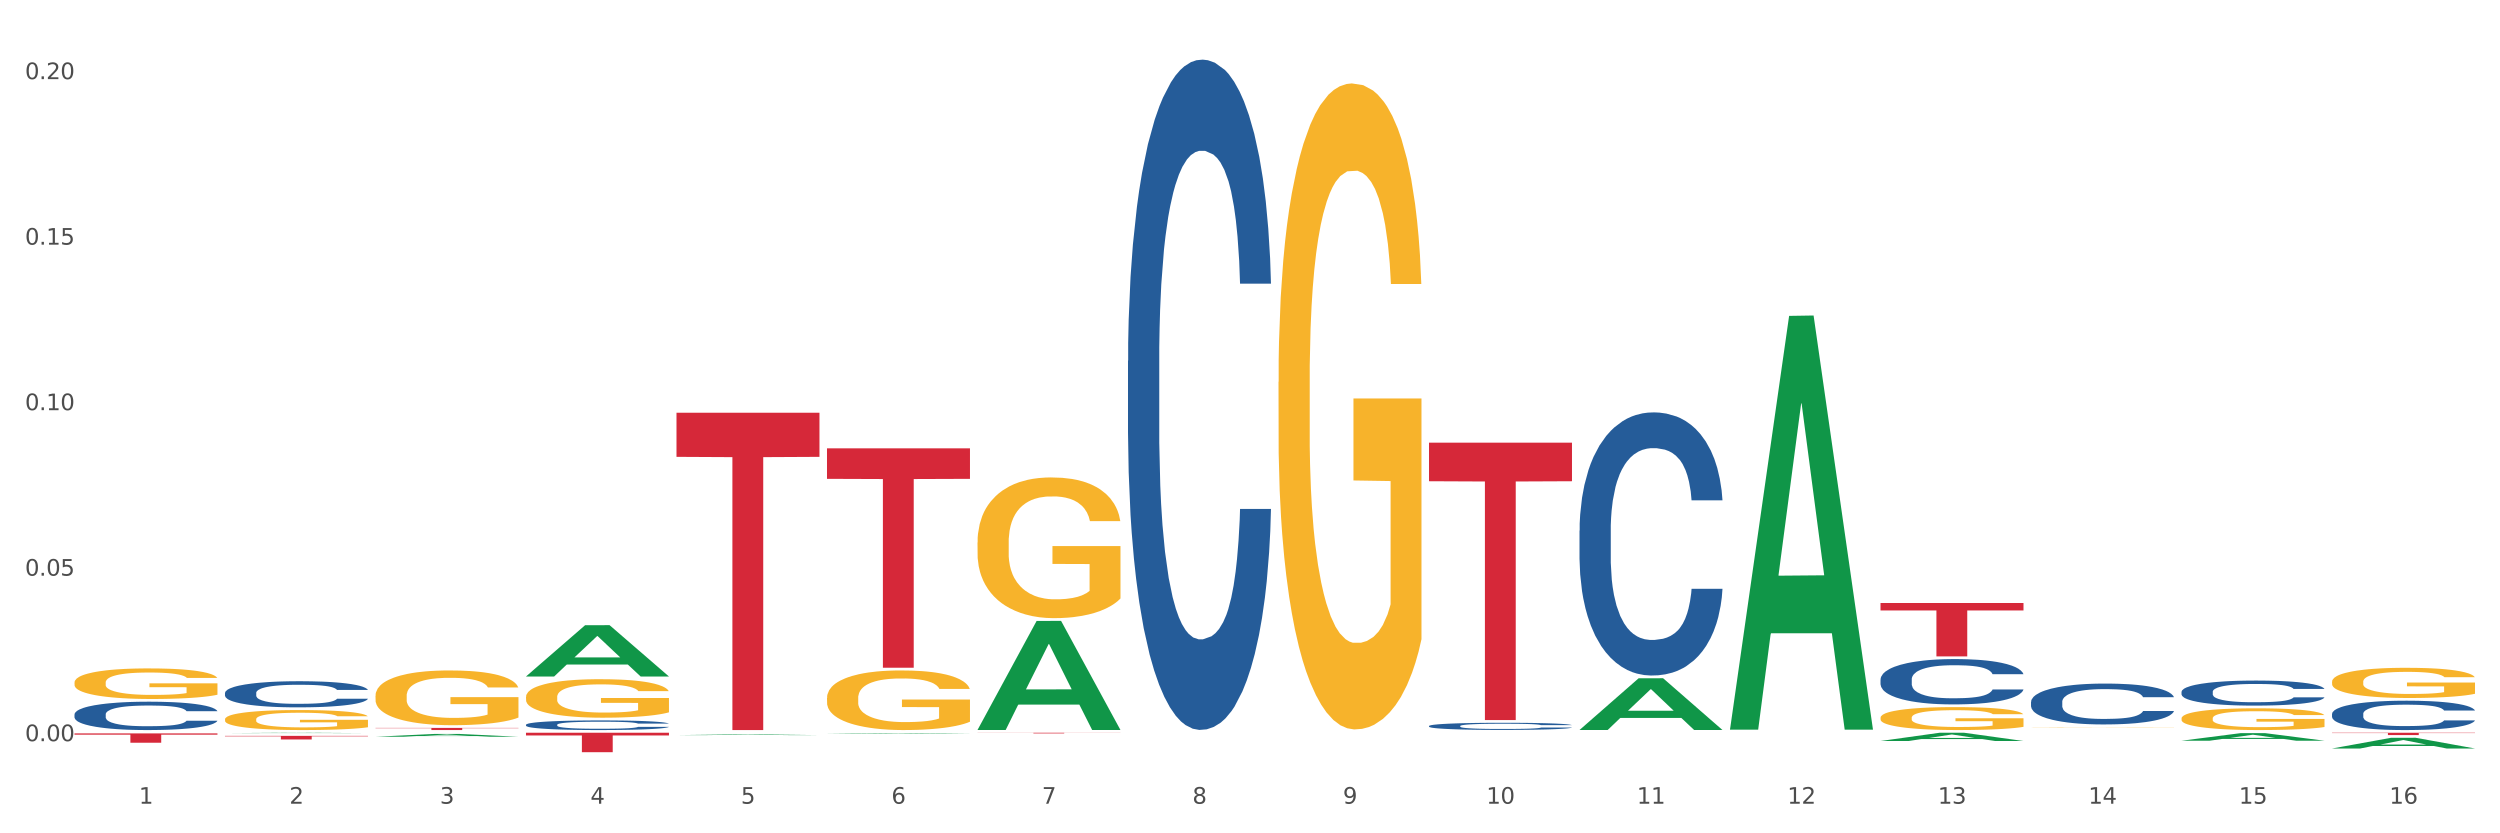
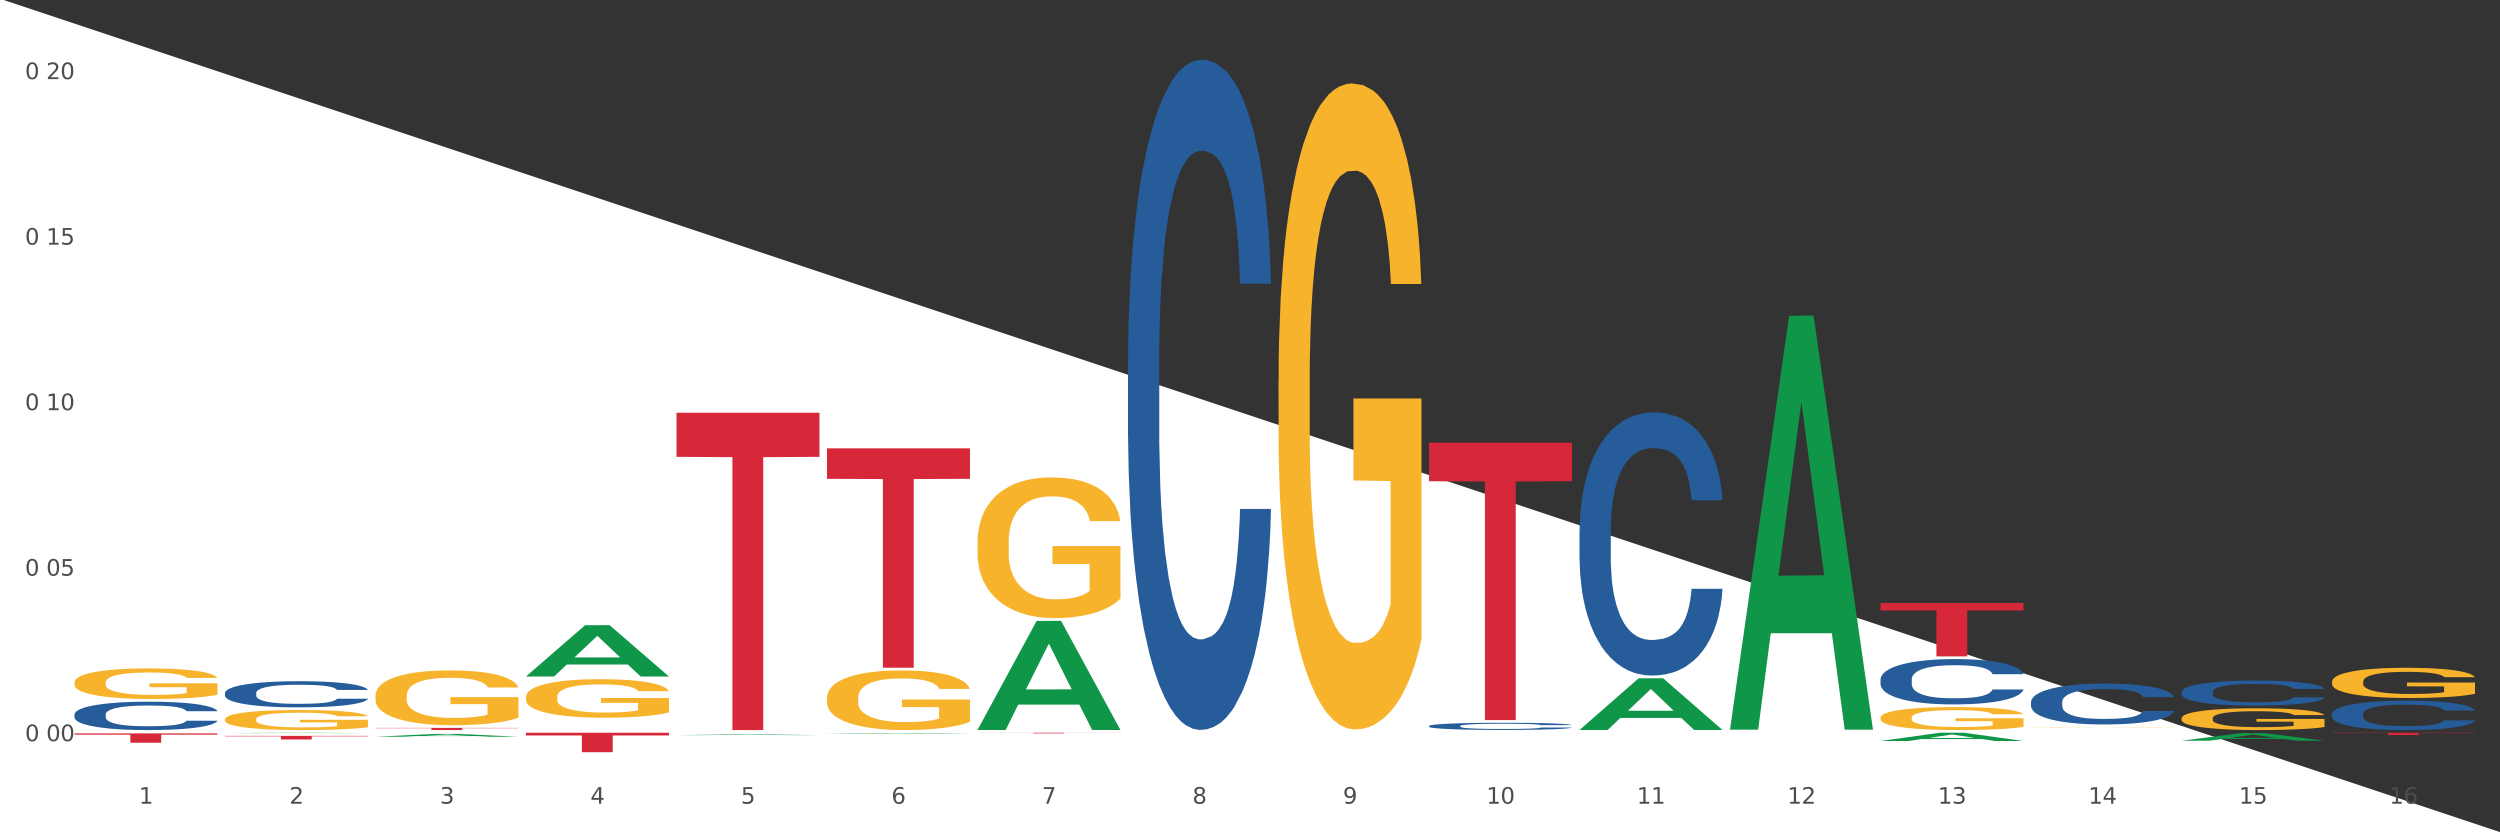
<svg xmlns="http://www.w3.org/2000/svg" xmlns:xlink="http://www.w3.org/1999/xlink" width="1080pt" height="360pt" viewBox="0 0 1080 360" version="1.1">
  <rect x="0" y="0" width="1080" height="360" fill="#333333" stroke="none" />
  <defs>
    <style type="text/css">*{stroke-linejoin: round; stroke-linecap: butt}</style>
  </defs>
  <g id="figure_1">
    <g id="patch_1">
-       <path d="M 0 360  L 1080 360  L 1080 0  L 0 0  z " style="fill: #ffffff; stroke: #ffffff; stroke-linejoin: miter" />
+       <path d="M 0 360  L 1080 360  L 0 0  z " style="fill: #ffffff; stroke: #ffffff; stroke-linejoin: miter" />
    </g>
    <g id="axes_1">
      <g id="matplotlib.axis_1">
        <g id="xtick_1">
          <g id="text_1">
            <g style="fill: #4d4d4d" transform="translate(60.004 347.204) scale(0.096 -0.096)">
              <defs>
                <path id="DejaVuSans-31" d="M 794 531  L 1825 531  L 1825 4091  L 703 3866  L 703 4441  L 1819 4666  L 2450 4666  L 2450 531  L 3481 531  L 3481 0  L 794 0  L 794 531  z " transform="scale(0.016)" />
              </defs>
              <use xlink:href="#DejaVuSans-31" />
            </g>
          </g>
        </g>
        <g id="xtick_2">
          <g id="text_2">
            <g style="fill: #4d4d4d" transform="translate(125.021 347.204) scale(0.096 -0.096)">
              <defs>
                <path id="DejaVuSans-32" d="M 1228 531  L 3431 531  L 3431 0  L 469 0  L 469 531  Q 828 903 1448 1529  Q 2069 2156 2228 2338  Q 2531 2678 2651 2914  Q 2772 3150 2772 3378  Q 2772 3750 2511 3984  Q 2250 4219 1831 4219  Q 1534 4219 1204 4116  Q 875 4013 500 3803  L 500 4441  Q 881 4594 1212 4672  Q 1544 4750 1819 4750  Q 2544 4750 2975 4387  Q 3406 4025 3406 3419  Q 3406 3131 3298 2873  Q 3191 2616 2906 2266  Q 2828 2175 2409 1742  Q 1991 1309 1228 531  z " transform="scale(0.016)" />
              </defs>
              <use xlink:href="#DejaVuSans-32" />
            </g>
          </g>
        </g>
        <g id="xtick_3">
          <g id="text_3">
            <g style="fill: #4d4d4d" transform="translate(190.039 347.204) scale(0.096 -0.096)">
              <defs>
                <path id="DejaVuSans-33" d="M 2597 2516  Q 3050 2419 3304 2112  Q 3559 1806 3559 1356  Q 3559 666 3084 287  Q 2609 -91 1734 -91  Q 1441 -91 1130 -33  Q 819 25 488 141  L 488 750  Q 750 597 1062 519  Q 1375 441 1716 441  Q 2309 441 2620 675  Q 2931 909 2931 1356  Q 2931 1769 2642 2001  Q 2353 2234 1838 2234  L 1294 2234  L 1294 2753  L 1863 2753  Q 2328 2753 2575 2939  Q 2822 3125 2822 3475  Q 2822 3834 2567 4026  Q 2313 4219 1838 4219  Q 1578 4219 1281 4162  Q 984 4106 628 3988  L 628 4550  Q 988 4650 1302 4700  Q 1616 4750 1894 4750  Q 2613 4750 3031 4423  Q 3450 4097 3450 3541  Q 3450 3153 3228 2886  Q 3006 2619 2597 2516  z " transform="scale(0.016)" />
              </defs>
              <use xlink:href="#DejaVuSans-33" />
            </g>
          </g>
        </g>
        <g id="xtick_4">
          <g id="text_4">
            <g style="fill: #4d4d4d" transform="translate(255.056 347.204) scale(0.096 -0.096)">
              <defs>
                <path id="DejaVuSans-34" d="M 2419 4116  L 825 1625  L 2419 1625  L 2419 4116  z M 2253 4666  L 3047 4666  L 3047 1625  L 3713 1625  L 3713 1100  L 3047 1100  L 3047 0  L 2419 0  L 2419 1100  L 313 1100  L 313 1709  L 2253 4666  z " transform="scale(0.016)" />
              </defs>
              <use xlink:href="#DejaVuSans-34" />
            </g>
          </g>
        </g>
        <g id="xtick_5">
          <g id="text_5">
            <g style="fill: #4d4d4d" transform="translate(320.073 347.204) scale(0.096 -0.096)">
              <defs>
                <path id="DejaVuSans-35" d="M 691 4666  L 3169 4666  L 3169 4134  L 1269 4134  L 1269 2991  Q 1406 3038 1543 3061  Q 1681 3084 1819 3084  Q 2600 3084 3056 2656  Q 3513 2228 3513 1497  Q 3513 744 3044 326  Q 2575 -91 1722 -91  Q 1428 -91 1123 -41  Q 819 9 494 109  L 494 744  Q 775 591 1075 516  Q 1375 441 1709 441  Q 2250 441 2565 725  Q 2881 1009 2881 1497  Q 2881 1984 2565 2268  Q 2250 2553 1709 2553  Q 1456 2553 1204 2497  Q 953 2441 691 2322  L 691 4666  z " transform="scale(0.016)" />
              </defs>
              <use xlink:href="#DejaVuSans-35" />
            </g>
          </g>
        </g>
        <g id="xtick_6">
          <g id="text_6">
            <g style="fill: #4d4d4d" transform="translate(385.09 347.204) scale(0.096 -0.096)">
              <defs>
                <path id="DejaVuSans-36" d="M 2113 2584  Q 1688 2584 1439 2293  Q 1191 2003 1191 1497  Q 1191 994 1439 701  Q 1688 409 2113 409  Q 2538 409 2786 701  Q 3034 994 3034 1497  Q 3034 2003 2786 2293  Q 2538 2584 2113 2584  z M 3366 4563  L 3366 3988  Q 3128 4100 2886 4159  Q 2644 4219 2406 4219  Q 1781 4219 1451 3797  Q 1122 3375 1075 2522  Q 1259 2794 1537 2939  Q 1816 3084 2150 3084  Q 2853 3084 3261 2657  Q 3669 2231 3669 1497  Q 3669 778 3244 343  Q 2819 -91 2113 -91  Q 1303 -91 875 529  Q 447 1150 447 2328  Q 447 3434 972 4092  Q 1497 4750 2381 4750  Q 2619 4750 2861 4703  Q 3103 4656 3366 4563  z " transform="scale(0.016)" />
              </defs>
              <use xlink:href="#DejaVuSans-36" />
            </g>
          </g>
        </g>
        <g id="xtick_7">
          <g id="text_7">
            <g style="fill: #4d4d4d" transform="translate(450.108 347.204) scale(0.096 -0.096)">
              <defs>
                <path id="DejaVuSans-37" d="M 525 4666  L 3525 4666  L 3525 4397  L 1831 0  L 1172 0  L 2766 4134  L 525 4134  L 525 4666  z " transform="scale(0.016)" />
              </defs>
              <use xlink:href="#DejaVuSans-37" />
            </g>
          </g>
        </g>
        <g id="xtick_8">
          <g id="text_8">
            <g style="fill: #4d4d4d" transform="translate(515.125 347.204) scale(0.096 -0.096)">
              <defs>
                <path id="DejaVuSans-38" d="M 2034 2216  Q 1584 2216 1326 1975  Q 1069 1734 1069 1313  Q 1069 891 1326 650  Q 1584 409 2034 409  Q 2484 409 2743 651  Q 3003 894 3003 1313  Q 3003 1734 2745 1975  Q 2488 2216 2034 2216  z M 1403 2484  Q 997 2584 770 2862  Q 544 3141 544 3541  Q 544 4100 942 4425  Q 1341 4750 2034 4750  Q 2731 4750 3128 4425  Q 3525 4100 3525 3541  Q 3525 3141 3298 2862  Q 3072 2584 2669 2484  Q 3125 2378 3379 2068  Q 3634 1759 3634 1313  Q 3634 634 3220 271  Q 2806 -91 2034 -91  Q 1263 -91 848 271  Q 434 634 434 1313  Q 434 1759 690 2068  Q 947 2378 1403 2484  z M 1172 3481  Q 1172 3119 1398 2916  Q 1625 2713 2034 2713  Q 2441 2713 2670 2916  Q 2900 3119 2900 3481  Q 2900 3844 2670 4047  Q 2441 4250 2034 4250  Q 1625 4250 1398 4047  Q 1172 3844 1172 3481  z " transform="scale(0.016)" />
              </defs>
              <use xlink:href="#DejaVuSans-38" />
            </g>
          </g>
        </g>
        <g id="xtick_9">
          <g id="text_9">
            <g style="fill: #4d4d4d" transform="translate(580.142 347.204) scale(0.096 -0.096)">
              <defs>
                <path id="DejaVuSans-39" d="M 703 97  L 703 672  Q 941 559 1184 500  Q 1428 441 1663 441  Q 2288 441 2617 861  Q 2947 1281 2994 2138  Q 2813 1869 2534 1725  Q 2256 1581 1919 1581  Q 1219 1581 811 2004  Q 403 2428 403 3163  Q 403 3881 828 4315  Q 1253 4750 1959 4750  Q 2769 4750 3195 4129  Q 3622 3509 3622 2328  Q 3622 1225 3098 567  Q 2575 -91 1691 -91  Q 1453 -91 1209 -44  Q 966 3 703 97  z M 1959 2075  Q 2384 2075 2632 2365  Q 2881 2656 2881 3163  Q 2881 3666 2632 3958  Q 2384 4250 1959 4250  Q 1534 4250 1286 3958  Q 1038 3666 1038 3163  Q 1038 2656 1286 2365  Q 1534 2075 1959 2075  z " transform="scale(0.016)" />
              </defs>
              <use xlink:href="#DejaVuSans-39" />
            </g>
          </g>
        </g>
        <g id="xtick_10">
          <g id="text_10">
            <g style="fill: #4d4d4d" transform="translate(642.105 347.204) scale(0.096 -0.096)">
              <defs>
                <path id="DejaVuSans-30" d="M 2034 4250  Q 1547 4250 1301 3770  Q 1056 3291 1056 2328  Q 1056 1369 1301 889  Q 1547 409 2034 409  Q 2525 409 2770 889  Q 3016 1369 3016 2328  Q 3016 3291 2770 3770  Q 2525 4250 2034 4250  z M 2034 4750  Q 2819 4750 3233 4129  Q 3647 3509 3647 2328  Q 3647 1150 3233 529  Q 2819 -91 2034 -91  Q 1250 -91 836 529  Q 422 1150 422 2328  Q 422 3509 836 4129  Q 1250 4750 2034 4750  z " transform="scale(0.016)" />
              </defs>
              <use xlink:href="#DejaVuSans-31" />
              <use xlink:href="#DejaVuSans-30" transform="translate(63.623 0)" />
            </g>
          </g>
        </g>
        <g id="xtick_11">
          <g id="text_11">
            <g style="fill: #4d4d4d" transform="translate(707.123 347.204) scale(0.096 -0.096)">
              <use xlink:href="#DejaVuSans-31" />
              <use xlink:href="#DejaVuSans-31" transform="translate(63.623 0)" />
            </g>
          </g>
        </g>
        <g id="xtick_12">
          <g id="text_12">
            <g style="fill: #4d4d4d" transform="translate(772.14 347.204) scale(0.096 -0.096)">
              <use xlink:href="#DejaVuSans-31" />
              <use xlink:href="#DejaVuSans-32" transform="translate(63.623 0)" />
            </g>
          </g>
        </g>
        <g id="xtick_13">
          <g id="text_13">
            <g style="fill: #4d4d4d" transform="translate(837.157 347.204) scale(0.096 -0.096)">
              <use xlink:href="#DejaVuSans-31" />
              <use xlink:href="#DejaVuSans-33" transform="translate(63.623 0)" />
            </g>
          </g>
        </g>
        <g id="xtick_14">
          <g id="text_14">
            <g style="fill: #4d4d4d" transform="translate(902.174 347.204) scale(0.096 -0.096)">
              <use xlink:href="#DejaVuSans-31" />
              <use xlink:href="#DejaVuSans-34" transform="translate(63.623 0)" />
            </g>
          </g>
        </g>
        <g id="xtick_15">
          <g id="text_15">
            <g style="fill: #4d4d4d" transform="translate(967.192 347.204) scale(0.096 -0.096)">
              <use xlink:href="#DejaVuSans-31" />
              <use xlink:href="#DejaVuSans-35" transform="translate(63.623 0)" />
            </g>
          </g>
        </g>
        <g id="xtick_16">
          <g id="text_16">
            <g style="fill: #4d4d4d" transform="translate(1032.209 347.204) scale(0.096 -0.096)">
              <use xlink:href="#DejaVuSans-31" />
              <use xlink:href="#DejaVuSans-36" transform="translate(63.623 0)" />
            </g>
          </g>
        </g>
        <g id="xtick_17" />
        <g id="xtick_18" />
        <g id="xtick_19" />
        <g id="xtick_20" />
        <g id="xtick_21" />
        <g id="xtick_22" />
        <g id="xtick_23" />
        <g id="xtick_24" />
        <g id="xtick_25" />
        <g id="xtick_26" />
        <g id="xtick_27" />
        <g id="xtick_28" />
        <g id="xtick_29" />
        <g id="xtick_30" />
        <g id="xtick_31" />
      </g>
      <g id="matplotlib.axis_2">
        <g id="ytick_1">
          <g id="text_17">
            <g style="fill: #4d4d4d" transform="translate(10.8 320.193) scale(0.096 -0.096)">
              <defs>
-                 <path id="DejaVuSans-2e" d="M 684 794  L 1344 794  L 1344 0  L 684 0  L 684 794  z " transform="scale(0.016)" />
-               </defs>
+                 </defs>
              <use xlink:href="#DejaVuSans-30" />
              <use xlink:href="#DejaVuSans-2e" transform="translate(63.623 0)" />
              <use xlink:href="#DejaVuSans-30" transform="translate(95.41 0)" />
              <use xlink:href="#DejaVuSans-30" transform="translate(159.033 0)" />
            </g>
          </g>
        </g>
        <g id="ytick_2">
          <g id="text_18">
            <g style="fill: #4d4d4d" transform="translate(10.8 248.694) scale(0.096 -0.096)">
              <use xlink:href="#DejaVuSans-30" />
              <use xlink:href="#DejaVuSans-2e" transform="translate(63.623 0)" />
              <use xlink:href="#DejaVuSans-30" transform="translate(95.41 0)" />
              <use xlink:href="#DejaVuSans-35" transform="translate(159.033 0)" />
            </g>
          </g>
        </g>
        <g id="ytick_3">
          <g id="text_19">
            <g style="fill: #4d4d4d" transform="translate(10.8 177.194) scale(0.096 -0.096)">
              <use xlink:href="#DejaVuSans-30" />
              <use xlink:href="#DejaVuSans-2e" transform="translate(63.623 0)" />
              <use xlink:href="#DejaVuSans-31" transform="translate(95.41 0)" />
              <use xlink:href="#DejaVuSans-30" transform="translate(159.033 0)" />
            </g>
          </g>
        </g>
        <g id="ytick_4">
          <g id="text_20">
            <g style="fill: #4d4d4d" transform="translate(10.8 105.694) scale(0.096 -0.096)">
              <use xlink:href="#DejaVuSans-30" />
              <use xlink:href="#DejaVuSans-2e" transform="translate(63.623 0)" />
              <use xlink:href="#DejaVuSans-31" transform="translate(95.41 0)" />
              <use xlink:href="#DejaVuSans-35" transform="translate(159.033 0)" />
            </g>
          </g>
        </g>
        <g id="ytick_5">
          <g id="text_21">
            <g style="fill: #4d4d4d" transform="translate(10.8 34.194) scale(0.096 -0.096)">
              <use xlink:href="#DejaVuSans-30" />
              <use xlink:href="#DejaVuSans-2e" transform="translate(63.623 0)" />
              <use xlink:href="#DejaVuSans-32" transform="translate(95.41 0)" />
              <use xlink:href="#DejaVuSans-30" transform="translate(159.033 0)" />
            </g>
          </g>
        </g>
        <g id="ytick_6" />
        <g id="ytick_7" />
        <g id="ytick_8" />
        <g id="ytick_9" />
      </g>
      <g id="PolyCollection_1">
        <path d="M 1007.434 316.546  L 1069.2 316.546  L 1069.2 316.686  L 1044.903 316.687  L 1044.903 317.552  L 1031.584 317.552  L 1031.584 316.687  L 1007.434 316.686  L 1007.434 316.547  L 1007.434 316.546  z " clip-path="url(#p89d81eafff)" style="fill: #d62839" />
        <path d="M 812.382 260.51  L 874.148 260.51  L 874.148 263.713  L 849.852 263.735  L 849.852 283.556  L 836.532 283.556  L 836.532 263.735  L 812.382 263.713  L 812.382 260.532  L 812.382 260.51  z " clip-path="url(#p89d81eafff)" style="fill: #d62839" />
        <path d="M 617.33 191.238  L 679.097 191.238  L 679.097 207.891  L 654.8 208.004  L 654.8 311.073  L 641.481 311.073  L 641.481 208.004  L 617.33 207.891  L 617.33 191.351  L 617.33 191.238  z " clip-path="url(#p89d81eafff)" style="fill: #d62839" />
        <path d="M 422.278 316.546  L 484.045 316.546  L 484.045 316.586  L 459.748 316.586  L 459.748 316.832  L 446.429 316.832  L 446.429 316.586  L 422.278 316.586  L 422.278 316.546  L 422.278 316.546  z " clip-path="url(#p89d81eafff)" style="fill: #d62839" />
        <path d="M 32.175 316.815  L 93.941 316.815  L 93.941 317.376  L 69.645 317.38  L 69.645 320.854  L 56.325 320.854  L 56.325 317.38  L 32.175 317.376  L 32.175 316.818  L 32.175 316.815  z " clip-path="url(#p89d81eafff)" style="fill: #d62839" />
        <path d="M 97.192 317.883  L 158.959 317.883  L 158.959 318.103  L 134.662 318.104  L 134.662 319.46  L 121.343 319.46  L 121.343 318.104  L 97.192 318.103  L 97.192 317.885  L 97.192 317.883  z " clip-path="url(#p89d81eafff)" style="fill: #d62839" />
        <path d="M 227.227 316.546  L 288.993 316.546  L 288.993 317.714  L 264.696 317.722  L 264.696 324.95  L 251.377 324.95  L 251.377 317.722  L 227.227 317.714  L 227.227 316.554  L 227.227 316.546  z " clip-path="url(#p89d81eafff)" style="fill: #d62839" />
        <path d="M 162.209 314.454  L 223.976 314.454  L 223.976 314.583  L 199.679 314.584  L 199.679 315.383  L 186.36 315.383  L 186.36 314.584  L 162.209 314.583  L 162.209 314.455  L 162.209 314.454  z " clip-path="url(#p89d81eafff)" style="fill: #d62839" />
        <path d="M 357.261 193.688  L 419.028 193.688  L 419.028 206.859  L 394.731 206.948  L 394.731 288.467  L 381.412 288.467  L 381.412 206.948  L 357.261 206.859  L 357.261 193.777  L 357.261 193.688  z " clip-path="url(#p89d81eafff)" style="fill: #d62839" />
        <path d="M 292.244 178.309  L 354.01 178.309  L 354.01 197.358  L 329.714 197.487  L 329.714 315.383  L 316.394 315.383  L 316.394 197.487  L 292.244 197.358  L 292.244 178.438  L 292.244 178.309  z " clip-path="url(#p89d81eafff)" style="fill: #d62839" />
        <path d="M 552.313 164.999  L 552.386 164.744  L 552.386 155.569  L 552.532 147.668  L 553.261 128.552  L 554.355 112.75  L 555.157 104.339  L 555.959 97.458  L 556.907 90.576  L 558.074 83.44  L 560.189 72.99  L 561.501 67.638  L 563.106 62.031  L 566.023 53.875  L 568.137 49.287  L 570.325 45.464  L 573.898 40.876  L 576.232 38.837  L 578.711 37.308  L 581.701 36.288  L 583.962 36.034  L 588.921 36.798  L 593.15 39.092  L 595.192 40.876  L 597.817 43.935  L 599.203 45.974  L 601.464 50.052  L 603.797 55.404  L 605.401 59.992  L 607.808 68.657  L 609.631 77.323  L 611.308 88.028  L 612.183 95.419  L 612.84 102.3  L 613.423 110.202  L 614.006 122.69  L 600.88 122.69  L 600.37 113.77  L 599.567 105.359  L 598.401 97.203  L 597.38 92.106  L 595.63 85.734  L 594.025 81.656  L 592.348 78.597  L 590.306 76.049  L 588.702 74.774  L 586.441 73.755  L 581.993 74.01  L 579.003 76.049  L 576.961 78.597  L 575.649 80.891  L 574.482 83.44  L 573.169 87.008  L 571.638 92.36  L 570.544 97.203  L 569.45 103.32  L 568.575 109.437  L 567.773 116.573  L 567.116 124.22  L 566.606 132.121  L 566.168 141.806  L 565.804 157.863  L 565.804 192.78  L 565.95 200.681  L 566.314 211.131  L 566.752 219.032  L 567.481 228.462  L 568.137 234.834  L 569.377 244.01  L 570.763 251.656  L 571.856 256.498  L 572.95 260.576  L 574.846 266.184  L 576.961 270.771  L 578.784 273.575  L 581.264 276.124  L 582.941 277.143  L 584.399 277.653  L 587.973 277.653  L 590.525 276.888  L 593.369 275.104  L 595.557 272.81  L 597.38 270.007  L 599.422 265.419  L 600.734 261.086  L 600.734 207.818  L 584.691 207.563  L 584.691 172.136  L 614.079 172.136  L 614.079 276.124  L 612.84 281.476  L 611.454 286.319  L 609.996 290.651  L 607.808 296.004  L 605.183 301.101  L 602.849 304.669  L 600.37 307.728  L 597.453 310.531  L 593.661 313.08  L 591.327 314.1  L 588.41 314.864  L 584.983 315.119  L 581.993 314.609  L 579.076 313.335  L 576.013 311.041  L 573.023 307.728  L 570.763 304.414  L 568.502 300.337  L 566.096 294.984  L 564.199 289.887  L 562.741 285.299  L 561.137 279.437  L 559.387 271.791  L 558.074 264.909  L 556.907 257.773  L 555.667 248.597  L 554.792 240.696  L 553.917 230.756  L 553.407 223.365  L 552.823 211.896  L 552.386 195.839  L 552.313 164.999  z " clip-path="url(#p89d81eafff)" style="fill: #f7b32b" />
        <path d="M 812.382 310.05  L 812.455 310.041  L 812.455 309.715  L 812.601 309.435  L 813.33 308.756  L 814.424 308.194  L 815.226 307.896  L 816.028 307.651  L 816.976 307.407  L 818.143 307.153  L 820.258 306.782  L 821.57 306.592  L 823.175 306.393  L 826.092 306.103  L 828.206 305.94  L 830.394 305.804  L 833.967 305.641  L 836.301 305.569  L 838.78 305.515  L 841.77 305.478  L 844.031 305.469  L 848.99 305.497  L 853.219 305.578  L 855.261 305.641  L 857.886 305.75  L 859.272 305.822  L 861.532 305.967  L 863.866 306.157  L 865.47 306.32  L 867.877 306.628  L 869.7 306.936  L 871.377 307.316  L 872.252 307.579  L 872.909 307.823  L 873.492 308.104  L 874.075 308.548  L 860.949 308.548  L 860.439 308.231  L 859.636 307.932  L 858.47 307.642  L 857.449 307.461  L 855.699 307.235  L 854.094 307.09  L 852.417 306.981  L 850.375 306.891  L 848.771 306.845  L 846.51 306.809  L 842.062 306.818  L 839.072 306.891  L 837.03 306.981  L 835.717 307.063  L 834.551 307.153  L 833.238 307.28  L 831.707 307.47  L 830.613 307.642  L 829.519 307.859  L 828.644 308.077  L 827.842 308.33  L 827.185 308.602  L 826.675 308.882  L 826.237 309.227  L 825.873 309.797  L 825.873 311.037  L 826.019 311.318  L 826.383 311.689  L 826.821 311.97  L 827.55 312.305  L 828.206 312.531  L 829.446 312.857  L 830.832 313.129  L 831.925 313.301  L 833.019 313.445  L 834.915 313.645  L 837.03 313.808  L 838.853 313.907  L 841.333 313.998  L 843.01 314.034  L 844.468 314.052  L 848.042 314.052  L 850.594 314.025  L 853.438 313.961  L 855.626 313.88  L 857.449 313.78  L 859.491 313.617  L 860.803 313.463  L 860.803 311.571  L 844.76 311.562  L 844.76 310.304  L 874.148 310.304  L 874.148 313.998  L 872.909 314.188  L 871.523 314.36  L 870.065 314.514  L 867.877 314.704  L 865.252 314.885  L 862.918 315.012  L 860.439 315.12  L 857.522 315.22  L 853.73 315.31  L 851.396 315.347  L 848.479 315.374  L 845.052 315.383  L 842.062 315.365  L 839.145 315.319  L 836.082 315.238  L 833.092 315.12  L 830.832 315.003  L 828.571 314.858  L 826.164 314.668  L 824.268 314.487  L 822.81 314.324  L 821.206 314.115  L 819.455 313.844  L 818.143 313.599  L 816.976 313.346  L 815.736 313.02  L 814.861 312.739  L 813.986 312.386  L 813.476 312.124  L 812.892 311.716  L 812.455 311.146  L 812.382 310.05  z " clip-path="url(#p89d81eafff)" style="fill: #f7b32b" />
        <path d="M 32.175 294.859  L 32.248 294.847  L 32.248 294.413  L 32.394 294.039  L 33.123 293.133  L 34.217 292.385  L 35.019 291.987  L 35.821 291.661  L 36.769 291.335  L 37.936 290.997  L 40.051 290.503  L 41.363 290.249  L 42.968 289.984  L 45.885 289.598  L 47.999 289.38  L 50.187 289.199  L 53.76 288.982  L 56.094 288.886  L 58.573 288.813  L 61.563 288.765  L 63.824 288.753  L 68.783 288.789  L 73.012 288.898  L 75.054 288.982  L 77.679 289.127  L 79.065 289.223  L 81.326 289.417  L 83.659 289.67  L 85.263 289.887  L 87.67 290.298  L 89.493 290.708  L 91.17 291.215  L 92.045 291.565  L 92.702 291.89  L 93.285 292.265  L 93.868 292.856  L 80.742 292.856  L 80.232 292.433  L 79.43 292.035  L 78.263 291.649  L 77.242 291.408  L 75.492 291.106  L 73.887 290.913  L 72.21 290.768  L 70.168 290.647  L 68.564 290.587  L 66.303 290.539  L 61.855 290.551  L 58.865 290.647  L 56.823 290.768  L 55.511 290.877  L 54.344 290.997  L 53.031 291.166  L 51.5 291.42  L 50.406 291.649  L 49.312 291.939  L 48.437 292.228  L 47.635 292.566  L 46.979 292.928  L 46.468 293.302  L 46.031 293.761  L 45.666 294.521  L 45.666 296.174  L 45.812 296.549  L 46.176 297.043  L 46.614 297.417  L 47.343 297.864  L 47.999 298.166  L 49.239 298.6  L 50.625 298.962  L 51.719 299.191  L 52.812 299.384  L 54.708 299.65  L 56.823 299.867  L 58.646 300  L 61.126 300.121  L 62.803 300.169  L 64.261 300.193  L 67.835 300.193  L 70.387 300.157  L 73.231 300.072  L 75.419 299.964  L 77.242 299.831  L 79.284 299.614  L 80.596 299.409  L 80.596 296.886  L 64.553 296.874  L 64.553 295.197  L 93.941 295.197  L 93.941 300.121  L 92.702 300.374  L 91.316 300.603  L 89.858 300.808  L 87.67 301.062  L 85.045 301.303  L 82.711 301.472  L 80.232 301.617  L 77.315 301.75  L 73.523 301.87  L 71.189 301.919  L 68.272 301.955  L 64.845 301.967  L 61.855 301.943  L 58.938 301.883  L 55.875 301.774  L 52.885 301.617  L 50.625 301.46  L 48.364 301.267  L 45.958 301.014  L 44.062 300.772  L 42.603 300.555  L 40.999 300.278  L 39.249 299.915  L 37.936 299.59  L 36.769 299.252  L 35.529 298.817  L 34.654 298.443  L 33.779 297.973  L 33.269 297.623  L 32.685 297.08  L 32.248 296.319  L 32.175 294.859  z " clip-path="url(#p89d81eafff)" style="fill: #f7b32b" />
        <path d="M 97.192 310.734  L 97.265 310.726  L 97.265 310.442  L 97.411 310.198  L 98.14 309.606  L 99.234 309.116  L 100.036 308.856  L 100.838 308.643  L 101.786 308.43  L 102.953 308.209  L 105.068 307.885  L 106.381 307.719  L 107.985 307.546  L 110.902 307.293  L 113.017 307.151  L 115.204 307.033  L 118.778 306.891  L 121.111 306.828  L 123.591 306.78  L 126.58 306.749  L 128.841 306.741  L 133.8 306.764  L 138.03 306.835  L 140.071 306.891  L 142.697 306.985  L 144.082 307.048  L 146.343 307.175  L 148.676 307.341  L 150.281 307.483  L 152.687 307.751  L 154.51 308.019  L 156.188 308.351  L 157.063 308.58  L 157.719 308.793  L 158.302 309.037  L 158.886 309.424  L 145.759 309.424  L 145.249 309.148  L 144.447 308.887  L 143.28 308.635  L 142.259 308.477  L 140.509 308.28  L 138.905 308.153  L 137.227 308.059  L 135.185 307.98  L 133.581 307.94  L 131.321 307.909  L 126.872 307.917  L 123.882 307.98  L 121.84 308.059  L 120.528 308.13  L 119.361 308.209  L 118.048 308.319  L 116.517 308.485  L 115.423 308.635  L 114.329 308.824  L 113.454 309.014  L 112.652 309.235  L 111.996 309.471  L 111.485 309.716  L 111.048 310.016  L 110.683 310.513  L 110.683 311.594  L 110.829 311.839  L 111.194 312.163  L 111.631 312.407  L 112.36 312.699  L 113.017 312.897  L 114.256 313.181  L 115.642 313.418  L 116.736 313.568  L 117.83 313.694  L 119.726 313.867  L 121.84 314.01  L 123.664 314.096  L 126.143 314.175  L 127.82 314.207  L 129.279 314.223  L 132.852 314.223  L 135.404 314.199  L 138.248 314.144  L 140.436 314.073  L 142.259 313.986  L 144.301 313.844  L 145.614 313.71  L 145.614 312.06  L 129.57 312.052  L 129.57 310.955  L 158.959 310.955  L 158.959 314.175  L 157.719 314.341  L 156.333 314.491  L 154.875 314.625  L 152.687 314.791  L 150.062 314.949  L 147.728 315.059  L 145.249 315.154  L 142.332 315.241  L 138.54 315.32  L 136.206 315.351  L 133.289 315.375  L 129.862 315.383  L 126.872 315.367  L 123.955 315.328  L 120.892 315.257  L 117.903 315.154  L 115.642 315.051  L 113.381 314.925  L 110.975 314.759  L 109.079 314.601  L 107.62 314.459  L 106.016 314.278  L 104.266 314.041  L 102.953 313.828  L 101.786 313.607  L 100.547 313.323  L 99.672 313.078  L 98.797 312.77  L 98.286 312.542  L 97.703 312.186  L 97.265 311.689  L 97.192 310.734  z " clip-path="url(#p89d81eafff)" style="fill: #f7b32b" />
        <path d="M 162.209 300.565  L 162.282 300.543  L 162.282 299.766  L 162.428 299.096  L 163.157 297.475  L 164.251 296.136  L 165.054 295.423  L 165.856 294.839  L 166.804 294.256  L 167.97 293.651  L 170.085 292.765  L 171.398 292.312  L 173.002 291.836  L 175.919 291.145  L 178.034 290.756  L 180.222 290.432  L 183.795 290.043  L 186.128 289.87  L 188.608 289.74  L 191.598 289.654  L 193.858 289.632  L 198.817 289.697  L 203.047 289.892  L 205.089 290.043  L 207.714 290.302  L 209.099 290.475  L 211.36 290.821  L 213.694 291.274  L 215.298 291.663  L 217.704 292.398  L 219.528 293.133  L 221.205 294.04  L 222.08 294.667  L 222.736 295.25  L 223.32 295.92  L 223.903 296.978  L 210.777 296.978  L 210.266 296.222  L 209.464 295.509  L 208.297 294.818  L 207.276 294.386  L 205.526 293.846  L 203.922 293.5  L 202.245 293.241  L 200.203 293.025  L 198.598 292.917  L 196.338 292.83  L 191.889 292.852  L 188.9 293.025  L 186.858 293.241  L 185.545 293.435  L 184.378 293.651  L 183.066 293.954  L 181.534 294.407  L 180.44 294.818  L 179.347 295.336  L 178.471 295.855  L 177.669 296.46  L 177.013 297.108  L 176.503 297.778  L 176.065 298.599  L 175.7 299.96  L 175.7 302.92  L 175.846 303.59  L 176.211 304.476  L 176.648 305.145  L 177.378 305.945  L 178.034 306.485  L 179.274 307.263  L 180.659 307.911  L 181.753 308.322  L 182.847 308.667  L 184.743 309.143  L 186.858 309.532  L 188.681 309.769  L 191.16 309.985  L 192.837 310.072  L 194.296 310.115  L 197.869 310.115  L 200.422 310.05  L 203.266 309.899  L 205.453 309.704  L 207.276 309.467  L 209.318 309.078  L 210.631 308.71  L 210.631 304.195  L 194.588 304.173  L 194.588 301.17  L 223.976 301.17  L 223.976 309.985  L 222.736 310.439  L 221.351 310.849  L 219.892 311.217  L 217.704 311.67  L 215.079 312.103  L 212.746 312.405  L 210.266 312.664  L 207.349 312.902  L 203.557 313.118  L 201.224 313.205  L 198.307 313.269  L 194.879 313.291  L 191.889 313.248  L 188.972 313.14  L 185.91 312.945  L 182.92 312.664  L 180.659 312.383  L 178.399 312.038  L 175.992 311.584  L 174.096 311.152  L 172.638 310.763  L 171.033 310.266  L 169.283 309.618  L 167.97 309.035  L 166.804 308.43  L 165.564 307.652  L 164.689 306.982  L 163.814 306.139  L 163.303 305.513  L 162.72 304.541  L 162.282 303.179  L 162.209 300.565  z " clip-path="url(#p89d81eafff)" style="fill: #f7b32b" />
        <path d="M 227.227 301.102  L 227.3 301.087  L 227.3 300.54  L 227.445 300.069  L 228.175 298.929  L 229.269 297.987  L 230.071 297.486  L 230.873 297.075  L 231.821 296.665  L 232.988 296.24  L 235.102 295.617  L 236.415 295.298  L 238.019 294.963  L 240.936 294.477  L 243.051 294.204  L 245.239 293.976  L 248.812 293.702  L 251.146 293.581  L 253.625 293.489  L 256.615 293.429  L 258.876 293.413  L 263.834 293.459  L 268.064 293.596  L 270.106 293.702  L 272.731 293.884  L 274.117 294.006  L 276.377 294.249  L 278.711 294.568  L 280.315 294.842  L 282.722 295.358  L 284.545 295.875  L 286.222 296.513  L 287.097 296.954  L 287.753 297.364  L 288.337 297.835  L 288.92 298.58  L 275.794 298.58  L 275.283 298.048  L 274.481 297.546  L 273.315 297.06  L 272.294 296.756  L 270.543 296.376  L 268.939 296.133  L 267.262 295.951  L 265.22 295.799  L 263.616 295.723  L 261.355 295.662  L 256.907 295.677  L 253.917 295.799  L 251.875 295.951  L 250.562 296.088  L 249.396 296.24  L 248.083 296.452  L 246.552 296.771  L 245.458 297.06  L 244.364 297.425  L 243.489 297.79  L 242.687 298.215  L 242.03 298.671  L 241.52 299.142  L 241.082 299.719  L 240.718 300.677  L 240.718 302.758  L 240.863 303.229  L 241.228 303.852  L 241.666 304.323  L 242.395 304.886  L 243.051 305.265  L 244.291 305.812  L 245.676 306.268  L 246.77 306.557  L 247.864 306.8  L 249.76 307.134  L 251.875 307.408  L 253.698 307.575  L 256.177 307.727  L 257.855 307.788  L 259.313 307.818  L 262.886 307.818  L 265.439 307.773  L 268.283 307.666  L 270.47 307.529  L 272.294 307.362  L 274.335 307.089  L 275.648 306.83  L 275.648 303.655  L 259.605 303.64  L 259.605 301.527  L 288.993 301.527  L 288.993 307.727  L 287.753 308.046  L 286.368 308.335  L 284.909 308.593  L 282.722 308.912  L 280.096 309.216  L 277.763 309.429  L 275.283 309.611  L 272.366 309.778  L 268.574 309.93  L 266.241 309.991  L 263.324 310.037  L 259.897 310.052  L 256.907 310.021  L 253.99 309.945  L 250.927 309.809  L 247.937 309.611  L 245.676 309.414  L 243.416 309.171  L 241.009 308.851  L 239.113 308.548  L 237.655 308.274  L 236.05 307.925  L 234.3 307.469  L 232.988 307.058  L 231.821 306.633  L 230.581 306.086  L 229.706 305.615  L 228.831 305.022  L 228.321 304.582  L 227.737 303.898  L 227.3 302.941  L 227.227 301.102  z " clip-path="url(#p89d81eafff)" style="fill: #f7b32b" />
        <path d="M 357.261 301.53  L 357.334 301.507  L 357.334 300.66  L 357.48 299.931  L 358.209 298.167  L 359.303 296.709  L 360.105 295.933  L 360.907 295.298  L 361.855 294.663  L 363.022 294.005  L 365.137 293.04  L 366.45 292.546  L 368.054 292.029  L 370.971 291.276  L 373.086 290.853  L 375.273 290.5  L 378.847 290.077  L 381.18 289.889  L 383.66 289.748  L 386.649 289.654  L 388.91 289.63  L 393.869 289.701  L 398.098 289.912  L 400.14 290.077  L 402.766 290.359  L 404.151 290.547  L 406.412 290.924  L 408.745 291.417  L 410.35 291.841  L 412.756 292.64  L 414.579 293.44  L 416.256 294.428  L 417.132 295.11  L 417.788 295.745  L 418.371 296.474  L 418.955 297.626  L 405.828 297.626  L 405.318 296.803  L 404.516 296.027  L 403.349 295.275  L 402.328 294.804  L 400.578 294.216  L 398.974 293.84  L 397.296 293.558  L 395.254 293.322  L 393.65 293.205  L 391.39 293.111  L 386.941 293.134  L 383.951 293.322  L 381.909 293.558  L 380.597 293.769  L 379.43 294.005  L 378.117 294.334  L 376.586 294.828  L 375.492 295.275  L 374.398 295.839  L 373.523 296.403  L 372.721 297.062  L 372.065 297.767  L 371.554 298.497  L 371.117 299.39  L 370.752 300.872  L 370.752 304.094  L 370.898 304.823  L 371.263 305.787  L 371.7 306.516  L 372.429 307.387  L 373.086 307.974  L 374.325 308.821  L 375.711 309.527  L 376.805 309.974  L 377.899 310.35  L 379.795 310.867  L 381.909 311.291  L 383.733 311.549  L 386.212 311.784  L 387.889 311.879  L 389.348 311.926  L 392.921 311.926  L 395.473 311.855  L 398.317 311.69  L 400.505 311.479  L 402.328 311.22  L 404.37 310.797  L 405.683 310.397  L 405.683 305.482  L 389.639 305.458  L 389.639 302.189  L 419.028 302.189  L 419.028 311.784  L 417.788 312.278  L 416.402 312.725  L 414.944 313.125  L 412.756 313.619  L 410.131 314.089  L 407.797 314.419  L 405.318 314.701  L 402.401 314.959  L 398.609 315.195  L 396.275 315.289  L 393.358 315.359  L 389.931 315.383  L 386.941 315.336  L 384.024 315.218  L 380.961 315.006  L 377.972 314.701  L 375.711 314.395  L 373.45 314.019  L 371.044 313.525  L 369.148 313.054  L 367.689 312.631  L 366.085 312.09  L 364.335 311.385  L 363.022 310.75  L 361.855 310.091  L 360.616 309.244  L 359.741 308.515  L 358.866 307.598  L 358.355 306.916  L 357.772 305.858  L 357.334 304.376  L 357.261 301.53  z " clip-path="url(#p89d81eafff)" style="fill: #f7b32b" />
        <path d="M 422.278 234.343  L 422.351 234.287  L 422.351 232.288  L 422.497 230.567  L 423.226 226.403  L 424.32 222.96  L 425.122 221.128  L 425.925 219.629  L 426.873 218.13  L 428.039 216.575  L 430.154 214.299  L 431.467 213.133  L 433.071 211.911  L 435.988 210.135  L 438.103 209.135  L 440.291 208.302  L 443.864 207.303  L 446.197 206.859  L 448.677 206.526  L 451.667 206.304  L 453.927 206.248  L 458.886 206.415  L 463.116 206.914  L 465.158 207.303  L 467.783 207.969  L 469.168 208.413  L 471.429 209.302  L 473.763 210.468  L 475.367 211.467  L 477.773 213.355  L 479.596 215.243  L 481.274 217.575  L 482.149 219.185  L 482.805 220.684  L 483.389 222.405  L 483.972 225.126  L 470.846 225.126  L 470.335 223.183  L 469.533 221.35  L 468.366 219.574  L 467.345 218.463  L 465.595 217.075  L 463.991 216.187  L 462.314 215.52  L 460.272 214.965  L 458.667 214.688  L 456.407 214.465  L 451.958 214.521  L 448.969 214.965  L 446.927 215.52  L 445.614 216.02  L 444.447 216.575  L 443.135 217.353  L 441.603 218.519  L 440.509 219.574  L 439.416 220.906  L 438.54 222.239  L 437.738 223.793  L 437.082 225.459  L 436.571 227.18  L 436.134 229.29  L 435.769 232.788  L 435.769 240.395  L 435.915 242.116  L 436.28 244.392  L 436.717 246.113  L 437.447 248.168  L 438.103 249.556  L 439.343 251.555  L 440.728 253.22  L 441.822 254.275  L 442.916 255.164  L 444.812 256.385  L 446.927 257.385  L 448.75 257.995  L 451.229 258.55  L 452.906 258.773  L 454.365 258.884  L 457.938 258.884  L 460.49 258.717  L 463.334 258.328  L 465.522 257.829  L 467.345 257.218  L 469.387 256.219  L 470.7 255.275  L 470.7 243.67  L 454.657 243.615  L 454.657 235.897  L 484.045 235.897  L 484.045 258.55  L 482.805 259.716  L 481.42 260.771  L 479.961 261.715  L 477.773 262.881  L 475.148 263.992  L 472.815 264.769  L 470.335 265.435  L 467.418 266.046  L 463.626 266.601  L 461.293 266.823  L 458.376 266.99  L 454.948 267.045  L 451.958 266.934  L 449.041 266.657  L 445.979 266.157  L 442.989 265.435  L 440.728 264.714  L 438.468 263.825  L 436.061 262.659  L 434.165 261.549  L 432.707 260.549  L 431.102 259.272  L 429.352 257.607  L 428.039 256.107  L 426.873 254.553  L 425.633 252.554  L 424.758 250.833  L 423.883 248.667  L 423.372 247.057  L 422.789 244.559  L 422.351 241.061  L 422.278 234.343  z " clip-path="url(#p89d81eafff)" style="fill: #f7b32b" />
        <path d="M 942.416 310.33  L 942.489 310.321  L 942.489 310.012  L 942.635 309.746  L 943.364 309.103  L 944.458 308.571  L 945.26 308.288  L 946.063 308.056  L 947.011 307.825  L 948.177 307.584  L 950.292 307.233  L 951.605 307.053  L 953.209 306.864  L 956.126 306.589  L 958.241 306.435  L 960.429 306.306  L 964.002 306.152  L 966.335 306.083  L 968.815 306.032  L 971.805 305.997  L 974.065 305.989  L 979.024 306.015  L 983.254 306.092  L 985.296 306.152  L 987.921 306.255  L 989.306 306.323  L 991.567 306.461  L 993.901 306.641  L 995.505 306.795  L 997.911 307.087  L 999.734 307.379  L 1001.412 307.739  L 1002.287 307.988  L 1002.943 308.219  L 1003.526 308.485  L 1004.11 308.906  L 990.984 308.906  L 990.473 308.605  L 989.671 308.322  L 988.504 308.048  L 987.483 307.876  L 985.733 307.662  L 984.129 307.524  L 982.451 307.421  L 980.41 307.336  L 978.805 307.293  L 976.545 307.258  L 972.096 307.267  L 969.106 307.336  L 967.065 307.421  L 965.752 307.499  L 964.585 307.584  L 963.273 307.705  L 961.741 307.885  L 960.647 308.048  L 959.553 308.254  L 958.678 308.46  L 957.876 308.7  L 957.22 308.957  L 956.709 309.223  L 956.272 309.549  L 955.907 310.09  L 955.907 311.265  L 956.053 311.531  L 956.418 311.883  L 956.855 312.149  L 957.585 312.466  L 958.241 312.68  L 959.481 312.989  L 960.866 313.247  L 961.96 313.41  L 963.054 313.547  L 964.95 313.736  L 967.065 313.89  L 968.888 313.984  L 971.367 314.07  L 973.044 314.105  L 974.503 314.122  L 978.076 314.122  L 980.628 314.096  L 983.472 314.036  L 985.66 313.959  L 987.483 313.864  L 989.525 313.71  L 990.838 313.564  L 990.838 311.771  L 974.795 311.762  L 974.795 310.57  L 1004.183 310.57  L 1004.183 314.07  L 1002.943 314.25  L 1001.558 314.413  L 1000.099 314.559  L 997.911 314.739  L 995.286 314.911  L 992.953 315.031  L 990.473 315.134  L 987.556 315.228  L 983.764 315.314  L 981.431 315.348  L 978.514 315.374  L 975.086 315.383  L 972.096 315.366  L 969.179 315.323  L 966.117 315.246  L 963.127 315.134  L 960.866 315.022  L 958.605 314.885  L 956.199 314.705  L 954.303 314.533  L 952.844 314.379  L 951.24 314.182  L 949.49 313.924  L 948.177 313.693  L 947.011 313.453  L 945.771 313.144  L 944.896 312.878  L 944.021 312.543  L 943.51 312.294  L 942.927 311.908  L 942.489 311.368  L 942.416 310.33  z " clip-path="url(#p89d81eafff)" style="fill: #f7b32b" />
        <path d="M 877.399 314.178  L 877.472 314.178  L 877.472 314.174  L 877.618 314.171  L 878.347 314.164  L 879.441 314.157  L 880.243 314.154  L 881.045 314.151  L 881.993 314.148  L 883.16 314.146  L 885.275 314.141  L 886.588 314.139  L 888.192 314.137  L 891.109 314.134  L 893.224 314.132  L 895.411 314.13  L 898.985 314.128  L 901.318 314.128  L 903.798 314.127  L 906.787 314.127  L 909.048 314.127  L 914.007 314.127  L 918.236 314.128  L 920.278 314.128  L 922.904 314.13  L 924.289 314.13  L 926.55 314.132  L 928.883 314.134  L 930.488 314.136  L 932.894 314.14  L 934.717 314.143  L 936.394 314.147  L 937.27 314.15  L 937.926 314.153  L 938.509 314.156  L 939.093 314.161  L 925.966 314.161  L 925.456 314.158  L 924.654 314.154  L 923.487 314.151  L 922.466 314.149  L 920.716 314.146  L 919.111 314.145  L 917.434 314.144  L 915.392 314.143  L 913.788 314.142  L 911.527 314.142  L 907.079 314.142  L 904.089 314.143  L 902.047 314.144  L 900.735 314.144  L 899.568 314.146  L 898.255 314.147  L 896.724 314.149  L 895.63 314.151  L 894.536 314.153  L 893.661 314.156  L 892.859 314.159  L 892.203 314.162  L 891.692 314.165  L 891.255 314.169  L 890.89 314.175  L 890.89 314.189  L 891.036 314.193  L 891.4 314.197  L 891.838 314.2  L 892.567 314.204  L 893.224 314.206  L 894.463 314.21  L 895.849 314.213  L 896.943 314.215  L 898.037 314.217  L 899.933 314.219  L 902.047 314.221  L 903.87 314.222  L 906.35 314.223  L 908.027 314.223  L 909.486 314.223  L 913.059 314.223  L 915.611 314.223  L 918.455 314.222  L 920.643 314.221  L 922.466 314.22  L 924.508 314.218  L 925.82 314.217  L 925.82 314.195  L 909.777 314.195  L 909.777 314.181  L 939.166 314.181  L 939.166 314.223  L 937.926 314.225  L 936.54 314.227  L 935.082 314.229  L 932.894 314.231  L 930.269 314.233  L 927.935 314.234  L 925.456 314.235  L 922.539 314.237  L 918.747 314.238  L 916.413 314.238  L 913.496 314.238  L 910.069 314.238  L 907.079 314.238  L 904.162 314.238  L 901.099 314.237  L 898.109 314.235  L 895.849 314.234  L 893.588 314.232  L 891.182 314.23  L 889.286 314.228  L 887.827 314.226  L 886.223 314.224  L 884.473 314.221  L 883.16 314.218  L 881.993 314.215  L 880.754 314.212  L 879.879 314.209  L 879.003 314.205  L 878.493 314.202  L 877.91 314.197  L 877.472 314.191  L 877.399 314.178  z " clip-path="url(#p89d81eafff)" style="fill: #f7b32b" />
        <path d="M 1007.434 294.518  L 1007.507 294.506  L 1007.507 294.077  L 1007.652 293.708  L 1008.382 292.814  L 1009.475 292.075  L 1010.278 291.682  L 1011.08 291.36  L 1012.028 291.039  L 1013.195 290.705  L 1015.309 290.217  L 1016.622 289.966  L 1018.226 289.704  L 1021.143 289.323  L 1023.258 289.108  L 1025.446 288.93  L 1029.019 288.715  L 1031.353 288.62  L 1033.832 288.548  L 1036.822 288.501  L 1039.083 288.489  L 1044.041 288.525  L 1048.271 288.632  L 1050.313 288.715  L 1052.938 288.858  L 1054.324 288.953  L 1056.584 289.144  L 1058.918 289.394  L 1060.522 289.609  L 1062.929 290.014  L 1064.752 290.419  L 1066.429 290.92  L 1067.304 291.265  L 1067.96 291.587  L 1068.544 291.956  L 1069.127 292.54  L 1056.001 292.54  L 1055.49 292.123  L 1054.688 291.73  L 1053.521 291.349  L 1052.5 291.11  L 1050.75 290.812  L 1049.146 290.622  L 1047.469 290.479  L 1045.427 290.36  L 1043.823 290.3  L 1041.562 290.252  L 1037.114 290.264  L 1034.124 290.36  L 1032.082 290.479  L 1030.769 290.586  L 1029.602 290.705  L 1028.29 290.872  L 1026.758 291.122  L 1025.665 291.349  L 1024.571 291.635  L 1023.696 291.921  L 1022.893 292.254  L 1022.237 292.612  L 1021.727 292.981  L 1021.289 293.434  L 1020.925 294.185  L 1020.925 295.817  L 1021.07 296.186  L 1021.435 296.675  L 1021.873 297.044  L 1022.602 297.485  L 1023.258 297.783  L 1024.498 298.212  L 1025.883 298.57  L 1026.977 298.796  L 1028.071 298.987  L 1029.967 299.249  L 1032.082 299.463  L 1033.905 299.594  L 1036.384 299.714  L 1038.062 299.761  L 1039.52 299.785  L 1043.093 299.785  L 1045.646 299.749  L 1048.49 299.666  L 1050.677 299.559  L 1052.5 299.428  L 1054.542 299.213  L 1055.855 299.01  L 1055.855 296.52  L 1039.812 296.508  L 1039.812 294.852  L 1069.2 294.852  L 1069.2 299.714  L 1067.96 299.964  L 1066.575 300.19  L 1065.116 300.393  L 1062.929 300.643  L 1060.303 300.881  L 1057.97 301.048  L 1055.49 301.191  L 1052.573 301.322  L 1048.781 301.441  L 1046.448 301.489  L 1043.531 301.525  L 1040.103 301.537  L 1037.114 301.513  L 1034.197 301.453  L 1031.134 301.346  L 1028.144 301.191  L 1025.883 301.036  L 1023.623 300.846  L 1021.216 300.595  L 1019.32 300.357  L 1017.862 300.142  L 1016.257 299.868  L 1014.507 299.511  L 1013.195 299.189  L 1012.028 298.856  L 1010.788 298.427  L 1009.913 298.057  L 1009.038 297.592  L 1008.527 297.247  L 1007.944 296.711  L 1007.507 295.96  L 1007.434 294.518  z " clip-path="url(#p89d81eafff)" style="fill: #f7b32b" />
        <path d="M 617.33 313.626  L 617.403 313.623  L 617.403 313.544  L 617.622 313.436  L 618.425 313.239  L 619.447 313.089  L 621.2 312.914  L 622.149 312.84  L 623.39 312.758  L 625.945 312.626  L 628.866 312.513  L 630.91 312.45  L 632.443 312.411  L 635.875 312.34  L 637.846 312.309  L 639.89 312.284  L 641.642 312.267  L 644.563 312.247  L 646.899 312.238  L 649.601 312.236  L 651.864 312.238  L 654.857 312.25  L 659.238 312.284  L 660.917 312.303  L 663.18 312.337  L 665.517 312.383  L 667.415 312.428  L 669.605 312.493  L 671.869 312.578  L 674.059 312.685  L 675.592 312.784  L 676.833 312.888  L 677.928 313.015  L 678.732 313.154  L 679.097 313.27  L 665.736 313.27  L 665.371 313.165  L 664.641 313.052  L 663.91 312.976  L 663.107 312.914  L 661.866 312.843  L 660.771 312.798  L 658.946 312.744  L 657.267 312.71  L 655.879 312.691  L 654.2 312.674  L 650.623 312.657  L 648.067 312.657  L 646.461 312.662  L 644.49 312.676  L 642.811 312.696  L 640.839 312.73  L 639.306 312.767  L 637.773 312.815  L 636.897 312.849  L 635.583 312.911  L 634.707 312.962  L 633.538 313.049  L 632.881 313.112  L 631.713 313.273  L 631.202 313.391  L 630.983 313.473  L 630.837 313.564  L 630.837 314.004  L 631.275 314.202  L 631.64 314.287  L 632.224 314.383  L 633.319 314.507  L 634.926 314.629  L 636.605 314.716  L 637.992 314.77  L 639.306 314.81  L 640.62 314.841  L 642.227 314.869  L 643.541 314.886  L 645.512 314.903  L 647.848 314.911  L 649.674 314.911  L 653.397 314.897  L 655.076 314.883  L 656.683 314.863  L 658.435 314.832  L 659.822 314.798  L 660.625 314.773  L 661.939 314.719  L 662.961 314.663  L 663.837 314.598  L 664.422 314.541  L 665.079 314.456  L 665.59 314.36  L 665.736 314.309  L 679.097 314.309  L 678.805 314.411  L 678.293 314.51  L 677.271 314.643  L 676.468 314.719  L 675.227 314.812  L 673.913 314.892  L 672.088 314.979  L 670.408 315.044  L 668.656 315.101  L 666.758 315.151  L 663.326 315.222  L 662.085 315.242  L 659.457 315.276  L 657.413 315.296  L 654.419 315.315  L 651.353 315.327  L 648.14 315.329  L 645.293 315.324  L 642.154 315.307  L 640.182 315.29  L 637.992 315.264  L 635.437 315.225  L 633.027 315.177  L 630.764 315.12  L 628.647 315.055  L 626.675 314.982  L 624.12 314.86  L 622.222 314.742  L 620.835 314.632  L 619.886 314.538  L 618.936 314.42  L 618.425 314.338  L 617.622 314.14  L 617.33 313.956  L 617.33 313.626  z " clip-path="url(#p89d81eafff)" style="fill: #255c99" />
-         <path d="M 227.227 313.088  L 227.3 313.084  L 227.3 312.977  L 227.519 312.833  L 228.322 312.566  L 229.344 312.364  L 231.096 312.128  L 232.045 312.029  L 233.287 311.919  L 235.842 311.74  L 238.762 311.588  L 240.807 311.504  L 242.34 311.451  L 245.771 311.356  L 247.743 311.314  L 249.787 311.28  L 251.539 311.257  L 254.459 311.23  L 256.796 311.219  L 259.497 311.215  L 261.76 311.219  L 264.754 311.234  L 269.134 311.28  L 270.814 311.306  L 273.077 311.352  L 275.413 311.413  L 277.312 311.474  L 279.502 311.561  L 281.765 311.676  L 283.955 311.82  L 285.489 311.953  L 286.73 312.094  L 287.825 312.265  L 288.628 312.452  L 288.993 312.608  L 275.632 312.608  L 275.267 312.467  L 274.537 312.315  L 273.807 312.212  L 273.004 312.128  L 271.763 312.033  L 270.668 311.972  L 268.842 311.9  L 267.163 311.854  L 265.776 311.828  L 264.097 311.805  L 260.519 311.782  L 257.964 311.782  L 256.358 311.79  L 254.386 311.809  L 252.707 311.835  L 250.736 311.881  L 249.203 311.931  L 247.669 311.995  L 246.793 312.041  L 245.479 312.125  L 244.603 312.193  L 243.435 312.311  L 242.778 312.395  L 241.61 312.612  L 241.099 312.772  L 240.88 312.882  L 240.734 313.004  L 240.734 313.598  L 241.172 313.864  L 241.537 313.978  L 242.121 314.108  L 243.216 314.275  L 244.822 314.439  L 246.501 314.557  L 247.889 314.629  L 249.203 314.682  L 250.517 314.724  L 252.123 314.762  L 253.437 314.785  L 255.409 314.808  L 257.745 314.819  L 259.57 314.819  L 263.294 314.8  L 264.973 314.781  L 266.579 314.755  L 268.331 314.713  L 269.718 314.667  L 270.522 314.633  L 271.836 314.561  L 272.858 314.485  L 273.734 314.397  L 274.318 314.321  L 274.975 314.207  L 275.486 314.077  L 275.632 314.009  L 288.993 314.009  L 288.701 314.146  L 288.19 314.279  L 287.168 314.458  L 286.365 314.561  L 285.124 314.686  L 283.809 314.793  L 281.984 314.911  L 280.305 314.998  L 278.553 315.074  L 276.654 315.143  L 273.223 315.238  L 271.982 315.265  L 269.353 315.31  L 267.309 315.337  L 264.316 315.364  L 261.249 315.379  L 258.037 315.383  L 255.19 315.375  L 252.05 315.352  L 250.079 315.33  L 247.889 315.295  L 245.333 315.242  L 242.924 315.177  L 240.661 315.101  L 238.543 315.014  L 236.572 314.915  L 234.017 314.751  L 232.118 314.591  L 230.731 314.443  L 229.782 314.317  L 228.833 314.157  L 228.322 314.047  L 227.519 313.78  L 227.227 313.533  L 227.227 313.088  z " clip-path="url(#p89d81eafff)" style="fill: #255c99" />
        <path d="M 812.382 293.52  L 812.455 293.502  L 812.455 293.001  L 812.674 292.321  L 813.477 291.069  L 814.499 290.121  L 816.251 289.012  L 817.201 288.547  L 818.442 288.028  L 820.997 287.188  L 823.917 286.472  L 825.962 286.078  L 827.495 285.828  L 830.926 285.381  L 832.898 285.184  L 834.942 285.023  L 836.694 284.916  L 839.615 284.791  L 841.951 284.737  L 844.652 284.719  L 846.916 284.737  L 849.909 284.808  L 854.29 285.023  L 855.969 285.148  L 858.232 285.363  L 860.568 285.649  L 862.467 285.935  L 864.657 286.347  L 866.92 286.883  L 869.111 287.563  L 870.644 288.189  L 871.885 288.851  L 872.98 289.656  L 873.783 290.533  L 874.148 291.266  L 860.787 291.266  L 860.422 290.604  L 859.692 289.889  L 858.962 289.406  L 858.159 289.012  L 856.918 288.565  L 855.823 288.279  L 853.998 287.939  L 852.318 287.724  L 850.931 287.599  L 849.252 287.492  L 845.674 287.384  L 843.119 287.384  L 841.513 287.42  L 839.542 287.51  L 837.862 287.635  L 835.891 287.849  L 834.358 288.082  L 832.825 288.386  L 831.949 288.601  L 830.634 288.994  L 829.758 289.316  L 828.59 289.871  L 827.933 290.264  L 826.765 291.284  L 826.254 292.035  L 826.035 292.554  L 825.889 293.126  L 825.889 295.917  L 826.327 297.169  L 826.692 297.706  L 827.276 298.314  L 828.371 299.101  L 829.977 299.87  L 831.657 300.425  L 833.044 300.764  L 834.358 301.015  L 835.672 301.212  L 837.278 301.39  L 838.592 301.498  L 840.564 301.605  L 842.9 301.659  L 844.725 301.659  L 848.449 301.569  L 850.128 301.48  L 851.734 301.355  L 853.486 301.158  L 854.874 300.943  L 855.677 300.782  L 856.991 300.442  L 858.013 300.085  L 858.889 299.673  L 859.473 299.315  L 860.13 298.779  L 860.641 298.171  L 860.787 297.849  L 874.148 297.849  L 873.856 298.493  L 873.345 299.119  L 872.323 299.959  L 871.52 300.442  L 870.279 301.033  L 868.965 301.534  L 867.139 302.088  L 865.46 302.5  L 863.708 302.857  L 861.81 303.179  L 858.378 303.626  L 857.137 303.752  L 854.509 303.966  L 852.464 304.092  L 849.471 304.217  L 846.405 304.288  L 843.192 304.306  L 840.345 304.27  L 837.205 304.163  L 835.234 304.056  L 833.044 303.895  L 830.488 303.644  L 828.079 303.34  L 825.816 302.983  L 823.698 302.571  L 821.727 302.106  L 819.172 301.337  L 817.274 300.586  L 815.886 299.888  L 814.937 299.298  L 813.988 298.546  L 813.477 298.028  L 812.674 296.775  L 812.382 295.613  L 812.382 293.52  z " clip-path="url(#p89d81eafff)" style="fill: #255c99" />
        <path d="M 942.416 319.983  L 942.48 319.98  L 967.951 316.718  L 978.521 316.715  L 1004.183 319.989  L 991.957 319.989  L 986.417 319.227  L 960.118 319.227  L 959.927 319.239  L 954.579 319.989  L 942.416 319.989  L 942.416 319.983  L 963.43 318.772  L 983.106 318.769  L 973.363 317.413  L 973.236 317.407  L 973.109 317.416  L 963.366 318.769  L 963.43 318.772  L 942.416 319.983  z " clip-path="url(#p89d81eafff)" style="fill: #109648" />
        <path d="M 812.382 320.11  L 812.446 320.106  L 837.916 316.549  L 848.487 316.546  L 874.148 320.116  L 861.922 320.116  L 856.382 319.285  L 830.084 319.285  L 829.893 319.298  L 824.544 320.116  L 812.382 320.116  L 812.382 320.11  L 833.395 318.789  L 853.071 318.785  L 843.329 317.307  L 843.201 317.3  L 843.074 317.31  L 833.332 318.785  L 833.395 318.789  L 812.382 320.11  z " clip-path="url(#p89d81eafff)" style="fill: #109648" />
        <path d="M 97.192 299.36  L 97.265 299.349  L 97.265 299.061  L 97.484 298.669  L 98.287 297.947  L 99.31 297.4  L 101.062 296.761  L 102.011 296.493  L 103.252 296.194  L 105.807 295.709  L 108.728 295.297  L 110.772 295.07  L 112.305 294.925  L 115.737 294.668  L 117.708 294.554  L 119.752 294.461  L 121.505 294.4  L 124.425 294.327  L 126.761 294.296  L 129.463 294.286  L 131.726 294.296  L 134.719 294.338  L 139.1 294.461  L 140.779 294.534  L 143.042 294.657  L 145.379 294.822  L 147.277 294.987  L 149.467 295.225  L 151.731 295.534  L 153.921 295.926  L 155.454 296.287  L 156.695 296.668  L 157.79 297.132  L 158.594 297.637  L 158.959 298.06  L 145.598 298.06  L 145.233 297.679  L 144.503 297.266  L 143.773 296.988  L 142.969 296.761  L 141.728 296.503  L 140.633 296.338  L 138.808 296.142  L 137.129 296.019  L 135.741 295.946  L 134.062 295.884  L 130.485 295.823  L 127.929 295.823  L 126.323 295.843  L 124.352 295.895  L 122.673 295.967  L 120.701 296.091  L 119.168 296.225  L 117.635 296.4  L 116.759 296.524  L 115.445 296.751  L 114.569 296.936  L 113.4 297.256  L 112.743 297.483  L 111.575 298.071  L 111.064 298.504  L 110.845 298.803  L 110.699 299.133  L 110.699 300.741  L 111.137 301.463  L 111.502 301.773  L 112.086 302.123  L 113.181 302.577  L 114.788 303.02  L 116.467 303.34  L 117.854 303.536  L 119.168 303.68  L 120.482 303.794  L 122.089 303.897  L 123.403 303.959  L 125.374 304.02  L 127.71 304.051  L 129.536 304.051  L 133.259 304  L 134.938 303.948  L 136.545 303.876  L 138.297 303.763  L 139.684 303.639  L 140.487 303.546  L 141.801 303.35  L 142.823 303.144  L 143.7 302.907  L 144.284 302.701  L 144.941 302.391  L 145.452 302.041  L 145.598 301.855  L 158.959 301.855  L 158.667 302.226  L 158.156 302.587  L 157.133 303.072  L 156.33 303.35  L 155.089 303.69  L 153.775 303.979  L 151.95 304.299  L 150.27 304.536  L 148.518 304.742  L 146.62 304.928  L 143.188 305.186  L 141.947 305.258  L 139.319 305.382  L 137.275 305.454  L 134.281 305.526  L 131.215 305.567  L 128.002 305.578  L 125.155 305.557  L 122.016 305.495  L 120.044 305.433  L 117.854 305.34  L 115.299 305.196  L 112.889 305.021  L 110.626 304.814  L 108.509 304.577  L 106.538 304.309  L 103.982 303.866  L 102.084 303.433  L 100.697 303.031  L 99.748 302.69  L 98.798 302.257  L 98.287 301.958  L 97.484 301.236  L 97.192 300.566  L 97.192 299.36  z " clip-path="url(#p89d81eafff)" style="fill: #255c99" />
        <path d="M 32.175 308.635  L 32.248 308.624  L 32.248 308.311  L 32.467 307.886  L 33.27 307.102  L 34.292 306.509  L 36.045 305.816  L 36.994 305.525  L 38.235 305.2  L 40.79 304.674  L 43.711 304.227  L 45.755 303.981  L 47.288 303.824  L 50.72 303.544  L 52.691 303.421  L 54.735 303.32  L 56.487 303.253  L 59.408 303.175  L 61.744 303.141  L 64.445 303.13  L 66.709 303.141  L 69.702 303.186  L 74.083 303.32  L 75.762 303.399  L 78.025 303.533  L 80.362 303.712  L 82.26 303.891  L 84.45 304.148  L 86.713 304.484  L 88.904 304.909  L 90.437 305.301  L 91.678 305.715  L 92.773 306.218  L 93.576 306.767  L 93.941 307.226  L 80.581 307.226  L 80.216 306.812  L 79.485 306.364  L 78.755 306.062  L 77.952 305.816  L 76.711 305.536  L 75.616 305.357  L 73.791 305.144  L 72.111 305.01  L 70.724 304.932  L 69.045 304.865  L 65.468 304.797  L 62.912 304.797  L 61.306 304.82  L 59.335 304.876  L 57.655 304.954  L 55.684 305.088  L 54.151 305.234  L 52.618 305.424  L 51.742 305.558  L 50.427 305.804  L 49.551 306.006  L 48.383 306.353  L 47.726 306.599  L 46.558 307.237  L 46.047 307.707  L 45.828 308.031  L 45.682 308.389  L 45.682 310.135  L 46.12 310.918  L 46.485 311.254  L 47.069 311.634  L 48.164 312.127  L 49.77 312.608  L 51.45 312.955  L 52.837 313.167  L 54.151 313.324  L 55.465 313.447  L 57.071 313.559  L 58.386 313.626  L 60.357 313.693  L 62.693 313.727  L 64.518 313.727  L 68.242 313.671  L 69.921 313.615  L 71.527 313.537  L 73.28 313.413  L 74.667 313.279  L 75.47 313.178  L 76.784 312.966  L 77.806 312.742  L 78.682 312.485  L 79.266 312.261  L 79.923 311.925  L 80.435 311.545  L 80.581 311.343  L 93.941 311.343  L 93.649 311.746  L 93.138 312.138  L 92.116 312.664  L 91.313 312.966  L 90.072 313.335  L 88.758 313.648  L 86.932 313.995  L 85.253 314.253  L 83.501 314.476  L 81.603 314.678  L 78.171 314.958  L 76.93 315.036  L 74.302 315.17  L 72.257 315.249  L 69.264 315.327  L 66.198 315.372  L 62.985 315.383  L 60.138 315.36  L 56.998 315.293  L 55.027 315.226  L 52.837 315.125  L 50.281 314.969  L 47.872 314.779  L 45.609 314.555  L 43.492 314.297  L 41.52 314.006  L 38.965 313.525  L 37.067 313.055  L 35.679 312.619  L 34.73 312.25  L 33.781 311.78  L 33.27 311.455  L 32.467 310.672  L 32.175 309.945  L 32.175 308.635  z " clip-path="url(#p89d81eafff)" style="fill: #255c99" />
        <path d="M 292.244 317.58  L 292.308 317.58  L 317.778 317.26  L 328.349 317.26  L 354.01 317.581  L 341.784 317.581  L 336.245 317.506  L 309.946 317.506  L 309.755 317.507  L 304.406 317.581  L 292.244 317.581  L 292.244 317.58  L 313.257 317.461  L 332.933 317.461  L 323.191 317.328  L 323.063 317.327  L 322.936 317.328  L 313.194 317.461  L 313.257 317.461  L 292.244 317.58  z " clip-path="url(#p89d81eafff)" style="fill: #109648" />
        <path d="M 227.227 292.209  L 227.29 292.188  L 252.761 270.089  L 263.331 270.068  L 288.993 292.25  L 276.767 292.25  L 271.227 287.085  L 244.929 287.085  L 244.738 287.168  L 239.389 292.25  L 227.227 292.25  L 227.227 292.209  L 248.24 284.002  L 267.916 283.982  L 258.174 274.796  L 258.046 274.755  L 257.919 274.817  L 248.176 283.982  L 248.24 284.002  L 227.227 292.209  z " clip-path="url(#p89d81eafff)" style="fill: #109648" />
        <path d="M 162.209 318.268  L 162.273 318.267  L 187.744 317.057  L 198.314 317.056  L 223.976 318.27  L 211.75 318.27  L 206.21 317.988  L 179.912 317.988  L 179.721 317.992  L 174.372 318.27  L 162.209 318.27  L 162.209 318.268  L 183.223 317.819  L 202.899 317.818  L 193.156 317.315  L 193.029 317.312  L 192.902 317.316  L 183.159 317.818  L 183.223 317.819  L 162.209 318.268  z " clip-path="url(#p89d81eafff)" style="fill: #109648" />
        <path d="M 97.192 316.72  L 97.256 316.72  L 122.727 316.546  L 133.297 316.546  L 158.959 316.72  L 146.733 316.72  L 141.193 316.68  L 114.894 316.68  L 114.703 316.68  L 109.354 316.72  L 97.192 316.72  L 97.192 316.72  L 118.206 316.655  L 137.882 316.655  L 128.139 316.583  L 128.012 316.583  L 127.884 316.583  L 118.142 316.655  L 118.206 316.655  L 97.192 316.72  z " clip-path="url(#p89d81eafff)" style="fill: #109648" />
        <path d="M 877.399 303.237  L 877.472 303.221  L 877.472 302.769  L 877.691 302.156  L 878.494 301.027  L 879.516 300.172  L 881.269 299.172  L 882.218 298.753  L 883.459 298.285  L 886.014 297.527  L 888.935 296.881  L 890.979 296.527  L 892.512 296.301  L 895.944 295.897  L 897.915 295.72  L 899.959 295.575  L 901.711 295.478  L 904.632 295.365  L 906.968 295.317  L 909.67 295.301  L 911.933 295.317  L 914.926 295.381  L 919.307 295.575  L 920.986 295.688  L 923.249 295.881  L 925.586 296.139  L 927.484 296.398  L 929.674 296.768  L 931.938 297.252  L 934.128 297.865  L 935.661 298.43  L 936.902 299.027  L 937.997 299.753  L 938.8 300.543  L 939.166 301.204  L 925.805 301.204  L 925.44 300.608  L 924.71 299.962  L 923.979 299.527  L 923.176 299.172  L 921.935 298.769  L 920.84 298.511  L 919.015 298.204  L 917.336 298.011  L 915.948 297.898  L 914.269 297.801  L 910.692 297.704  L 908.136 297.704  L 906.53 297.736  L 904.559 297.817  L 902.88 297.93  L 900.908 298.123  L 899.375 298.333  L 897.842 298.607  L 896.966 298.801  L 895.652 299.156  L 894.775 299.446  L 893.607 299.946  L 892.95 300.301  L 891.782 301.22  L 891.271 301.898  L 891.052 302.366  L 890.906 302.882  L 890.906 305.398  L 891.344 306.527  L 891.709 307.011  L 892.293 307.56  L 893.388 308.269  L 894.995 308.963  L 896.674 309.463  L 898.061 309.77  L 899.375 309.995  L 900.689 310.173  L 902.296 310.334  L 903.61 310.431  L 905.581 310.528  L 907.917 310.576  L 909.743 310.576  L 913.466 310.495  L 915.145 310.415  L 916.751 310.302  L 918.504 310.124  L 919.891 309.931  L 920.694 309.786  L 922.008 309.479  L 923.03 309.157  L 923.906 308.786  L 924.491 308.463  L 925.148 307.979  L 925.659 307.431  L 925.805 307.14  L 939.166 307.14  L 938.873 307.721  L 938.362 308.286  L 937.34 309.044  L 936.537 309.479  L 935.296 310.012  L 933.982 310.463  L 932.157 310.963  L 930.477 311.334  L 928.725 311.657  L 926.827 311.947  L 923.395 312.35  L 922.154 312.463  L 919.526 312.657  L 917.482 312.77  L 914.488 312.883  L 911.422 312.947  L 908.209 312.963  L 905.362 312.931  L 902.223 312.834  L 900.251 312.738  L 898.061 312.592  L 895.506 312.367  L 893.096 312.092  L 890.833 311.77  L 888.716 311.399  L 886.744 310.979  L 884.189 310.286  L 882.291 309.608  L 880.904 308.979  L 879.954 308.447  L 879.005 307.769  L 878.494 307.302  L 877.691 306.172  L 877.399 305.124  L 877.399 303.237  z " clip-path="url(#p89d81eafff)" style="fill: #255c99" />
        <path d="M 942.416 298.865  L 942.489 298.855  L 942.489 298.578  L 942.708 298.203  L 943.512 297.511  L 944.534 296.987  L 946.286 296.374  L 947.235 296.117  L 948.476 295.83  L 951.032 295.366  L 953.952 294.97  L 955.996 294.753  L 957.529 294.615  L 960.961 294.367  L 962.932 294.259  L 964.976 294.17  L 966.729 294.11  L 969.649 294.041  L 971.985 294.012  L 974.687 294.002  L 976.95 294.012  L 979.943 294.051  L 984.324 294.17  L 986.003 294.239  L 988.267 294.357  L 990.603 294.516  L 992.501 294.674  L 994.691 294.901  L 996.955 295.198  L 999.145 295.573  L 1000.678 295.919  L 1001.919 296.285  L 1003.015 296.73  L 1003.818 297.214  L 1004.183 297.62  L 990.822 297.62  L 990.457 297.254  L 989.727 296.858  L 988.997 296.591  L 988.194 296.374  L 986.952 296.127  L 985.857 295.969  L 984.032 295.781  L 982.353 295.662  L 980.966 295.593  L 979.286 295.534  L 975.709 295.474  L 973.154 295.474  L 971.547 295.494  L 969.576 295.544  L 967.897 295.613  L 965.926 295.731  L 964.392 295.86  L 962.859 296.028  L 961.983 296.147  L 960.669 296.364  L 959.793 296.542  L 958.625 296.848  L 957.967 297.066  L 956.799 297.629  L 956.288 298.045  L 956.069 298.331  L 955.923 298.648  L 955.923 300.19  L 956.361 300.882  L 956.726 301.178  L 957.31 301.514  L 958.406 301.949  L 960.012 302.374  L 961.691 302.681  L 963.078 302.868  L 964.392 303.007  L 965.707 303.116  L 967.313 303.214  L 968.627 303.274  L 970.598 303.333  L 972.935 303.363  L 974.76 303.363  L 978.483 303.313  L 980.163 303.264  L 981.769 303.195  L 983.521 303.086  L 984.908 302.967  L 985.711 302.878  L 987.025 302.69  L 988.048 302.493  L 988.924 302.265  L 989.508 302.068  L 990.165 301.771  L 990.676 301.435  L 990.822 301.257  L 1004.183 301.257  L 1003.891 301.613  L 1003.38 301.959  L 1002.358 302.424  L 1001.554 302.69  L 1000.313 303.017  L 998.999 303.293  L 997.174 303.6  L 995.495 303.827  L 993.742 304.025  L 991.844 304.203  L 988.413 304.45  L 987.171 304.519  L 984.543 304.638  L 982.499 304.707  L 979.505 304.776  L 976.439 304.816  L 973.227 304.826  L 970.379 304.806  L 967.24 304.747  L 965.268 304.687  L 963.078 304.598  L 960.523 304.46  L 958.114 304.292  L 955.85 304.094  L 953.733 303.867  L 951.762 303.61  L 949.206 303.185  L 947.308 302.77  L 945.921 302.384  L 944.972 302.058  L 944.023 301.643  L 943.512 301.356  L 942.708 300.664  L 942.416 300.022  L 942.416 298.865  z " clip-path="url(#p89d81eafff)" style="fill: #255c99" />
        <path d="M 682.347 229.227  L 682.42 229.123  L 682.42 226.216  L 682.639 222.271  L 683.443 215.004  L 684.465 209.501  L 686.217 203.064  L 687.166 200.365  L 688.407 197.354  L 690.963 192.475  L 693.883 188.322  L 695.927 186.038  L 697.46 184.584  L 700.892 181.989  L 702.863 180.847  L 704.907 179.912  L 706.66 179.29  L 709.58 178.563  L 711.916 178.251  L 714.618 178.148  L 716.881 178.251  L 719.875 178.667  L 724.255 179.912  L 725.934 180.639  L 728.198 181.885  L 730.534 183.546  L 732.432 185.207  L 734.623 187.595  L 736.886 190.71  L 739.076 194.655  L 740.609 198.289  L 741.85 202.13  L 742.946 206.802  L 743.749 211.889  L 744.114 216.146  L 730.753 216.146  L 730.388 212.304  L 729.658 208.151  L 728.928 205.348  L 728.125 203.064  L 726.883 200.469  L 725.788 198.808  L 723.963 196.835  L 722.284 195.589  L 720.897 194.863  L 719.217 194.24  L 715.64 193.617  L 713.085 193.617  L 711.478 193.824  L 709.507 194.343  L 707.828 195.07  L 705.857 196.316  L 704.323 197.666  L 702.79 199.431  L 701.914 200.676  L 700.6 202.96  L 699.724 204.829  L 698.556 208.048  L 697.899 210.332  L 696.73 216.249  L 696.219 220.61  L 696 223.621  L 695.854 226.943  L 695.854 243.139  L 696.292 250.406  L 696.657 253.521  L 697.241 257.051  L 698.337 261.619  L 699.943 266.083  L 701.622 269.301  L 703.009 271.274  L 704.323 272.728  L 705.638 273.87  L 707.244 274.908  L 708.558 275.531  L 710.529 276.154  L 712.866 276.465  L 714.691 276.465  L 718.414 275.946  L 720.094 275.427  L 721.7 274.7  L 723.452 273.558  L 724.839 272.312  L 725.642 271.378  L 726.956 269.405  L 727.979 267.329  L 728.855 264.941  L 729.439 262.865  L 730.096 259.75  L 730.607 256.22  L 730.753 254.351  L 744.114 254.351  L 743.822 258.089  L 743.311 261.723  L 742.289 266.602  L 741.485 269.405  L 740.244 272.831  L 738.93 275.738  L 737.105 278.957  L 735.426 281.345  L 733.673 283.421  L 731.775 285.29  L 728.344 287.885  L 727.102 288.612  L 724.474 289.858  L 722.43 290.585  L 719.436 291.311  L 716.37 291.727  L 713.158 291.83  L 710.31 291.623  L 707.171 291  L 705.2 290.377  L 703.009 289.443  L 700.454 287.989  L 698.045 286.224  L 695.781 284.148  L 693.664 281.76  L 691.693 279.061  L 689.137 274.596  L 687.239 270.236  L 685.852 266.187  L 684.903 262.761  L 683.954 258.4  L 683.443 255.39  L 682.639 248.122  L 682.347 241.374  L 682.347 229.227  z " clip-path="url(#p89d81eafff)" style="fill: #255c99" />
-         <path d="M 1007.434 323.348  L 1007.497 323.344  L 1032.968 318.719  L 1043.538 318.715  L 1069.2 323.357  L 1056.974 323.357  L 1051.434 322.276  L 1025.136 322.276  L 1024.945 322.294  L 1019.596 323.357  L 1007.434 323.357  L 1007.434 323.348  L 1028.447 321.631  L 1048.123 321.627  L 1038.38 319.704  L 1038.253 319.696  L 1038.126 319.709  L 1028.383 321.627  L 1028.447 321.631  L 1007.434 323.348  z " clip-path="url(#p89d81eafff)" style="fill: #109648" />
        <path d="M 487.296 155.869  L 487.369 155.604  L 487.369 148.2  L 487.588 138.151  L 488.391 119.639  L 489.413 105.623  L 491.165 89.227  L 492.114 82.352  L 493.356 74.683  L 495.911 62.254  L 498.831 51.676  L 500.876 45.858  L 502.409 42.155  L 505.84 35.544  L 507.811 32.635  L 509.856 30.255  L 511.608 28.668  L 514.528 26.817  L 516.865 26.024  L 519.566 25.759  L 521.829 26.024  L 524.823 27.082  L 529.203 30.255  L 530.883 32.106  L 533.146 35.28  L 535.482 39.511  L 537.38 43.742  L 539.571 49.824  L 541.834 57.758  L 544.024 67.807  L 545.558 77.063  L 546.799 86.847  L 547.894 98.748  L 548.697 111.706  L 549.062 122.548  L 535.701 122.548  L 535.336 112.763  L 534.606 102.185  L 533.876 95.045  L 533.073 89.227  L 531.832 82.616  L 530.737 78.385  L 528.911 73.36  L 527.232 70.187  L 525.845 68.336  L 524.166 66.749  L 520.588 65.162  L 518.033 65.162  L 516.427 65.691  L 514.455 67.014  L 512.776 68.865  L 510.805 72.038  L 509.272 75.476  L 507.738 79.972  L 506.862 83.145  L 505.548 88.963  L 504.672 93.723  L 503.504 101.921  L 502.847 107.739  L 501.679 122.812  L 501.168 133.919  L 500.949 141.588  L 500.803 150.051  L 500.803 191.305  L 501.241 209.816  L 501.606 217.75  L 502.19 226.741  L 503.285 238.377  L 504.891 249.748  L 506.57 257.946  L 507.957 262.971  L 509.272 266.673  L 510.586 269.582  L 512.192 272.227  L 513.506 273.813  L 515.478 275.4  L 517.814 276.193  L 519.639 276.193  L 523.363 274.871  L 525.042 273.549  L 526.648 271.698  L 528.4 268.789  L 529.787 265.615  L 530.591 263.235  L 531.905 258.211  L 532.927 252.922  L 533.803 246.839  L 534.387 241.55  L 535.044 233.617  L 535.555 224.626  L 535.701 219.866  L 549.062 219.866  L 548.77 229.386  L 548.259 238.641  L 547.237 251.071  L 546.434 258.211  L 545.193 266.938  L 543.878 274.342  L 542.053 282.54  L 540.374 288.622  L 538.622 293.911  L 536.723 298.671  L 533.292 305.283  L 532.051 307.134  L 529.422 310.307  L 527.378 312.158  L 524.385 314.01  L 521.318 315.067  L 518.106 315.332  L 515.258 314.803  L 512.119 313.216  L 510.148 311.63  L 507.957 309.249  L 505.402 305.547  L 502.993 301.052  L 500.73 295.763  L 498.612 289.68  L 496.641 282.805  L 494.086 271.433  L 492.187 260.326  L 490.8 250.013  L 489.851 241.286  L 488.902 230.179  L 488.391 222.51  L 487.588 203.999  L 487.296 186.809  L 487.296 155.869  z " clip-path="url(#p89d81eafff)" style="fill: #255c99" />
        <path d="M 747.365 314.894  L 747.428 314.726  L 772.899 136.463  L 783.469 136.295  L 809.131 315.23  L 796.905 315.23  L 791.365 273.562  L 765.067 273.562  L 764.876 274.234  L 759.527 315.23  L 747.365 315.23  L 747.365 314.894  L 768.378 248.696  L 788.054 248.528  L 778.312 174.434  L 778.184 174.098  L 778.057 174.602  L 768.314 248.528  L 768.378 248.696  L 747.365 314.894  z " clip-path="url(#p89d81eafff)" style="fill: #109648" />
        <path d="M 1007.434 308.398  L 1007.507 308.387  L 1007.507 308.063  L 1007.726 307.622  L 1008.529 306.812  L 1009.551 306.198  L 1011.303 305.48  L 1012.252 305.178  L 1013.493 304.843  L 1016.049 304.298  L 1018.969 303.835  L 1021.013 303.58  L 1022.547 303.418  L 1025.978 303.128  L 1027.949 303.001  L 1029.994 302.897  L 1031.746 302.827  L 1034.666 302.746  L 1037.003 302.711  L 1039.704 302.7  L 1041.967 302.711  L 1044.961 302.758  L 1049.341 302.897  L 1051.021 302.978  L 1053.284 303.117  L 1055.62 303.302  L 1057.518 303.487  L 1059.709 303.754  L 1061.972 304.101  L 1064.162 304.541  L 1065.696 304.947  L 1066.937 305.375  L 1068.032 305.897  L 1068.835 306.464  L 1069.2 306.939  L 1055.839 306.939  L 1055.474 306.51  L 1054.744 306.047  L 1054.014 305.734  L 1053.211 305.48  L 1051.97 305.19  L 1050.875 305.005  L 1049.049 304.785  L 1047.37 304.646  L 1045.983 304.565  L 1044.304 304.495  L 1040.726 304.426  L 1038.171 304.426  L 1036.565 304.449  L 1034.593 304.507  L 1032.914 304.588  L 1030.943 304.727  L 1029.41 304.877  L 1027.876 305.074  L 1027 305.213  L 1025.686 305.468  L 1024.81 305.677  L 1023.642 306.036  L 1022.985 306.29  L 1021.817 306.951  L 1021.306 307.437  L 1021.086 307.773  L 1020.94 308.144  L 1020.94 309.951  L 1021.379 310.761  L 1021.744 311.109  L 1022.328 311.503  L 1023.423 312.012  L 1025.029 312.51  L 1026.708 312.869  L 1028.095 313.089  L 1029.41 313.252  L 1030.724 313.379  L 1032.33 313.495  L 1033.644 313.564  L 1035.615 313.634  L 1037.952 313.669  L 1039.777 313.669  L 1043.501 313.611  L 1045.18 313.553  L 1046.786 313.472  L 1048.538 313.344  L 1049.925 313.205  L 1050.728 313.101  L 1052.043 312.881  L 1053.065 312.649  L 1053.941 312.383  L 1054.525 312.151  L 1055.182 311.804  L 1055.693 311.41  L 1055.839 311.201  L 1069.2 311.201  L 1068.908 311.618  L 1068.397 312.024  L 1067.375 312.568  L 1066.572 312.881  L 1065.33 313.263  L 1064.016 313.587  L 1062.191 313.947  L 1060.512 314.213  L 1058.76 314.445  L 1056.861 314.653  L 1053.43 314.943  L 1052.189 315.024  L 1049.56 315.163  L 1047.516 315.244  L 1044.523 315.325  L 1041.456 315.371  L 1038.244 315.383  L 1035.396 315.36  L 1032.257 315.29  L 1030.286 315.221  L 1028.095 315.116  L 1025.54 314.954  L 1023.131 314.757  L 1020.867 314.526  L 1018.75 314.259  L 1016.779 313.958  L 1014.224 313.46  L 1012.325 312.974  L 1010.938 312.522  L 1009.989 312.14  L 1009.04 311.653  L 1008.529 311.317  L 1007.726 310.506  L 1007.434 309.754  L 1007.434 308.398  z " clip-path="url(#p89d81eafff)" style="fill: #255c99" />
        <path d="M 422.278 315.283  L 422.342 315.239  L 447.813 268.253  L 458.383 268.209  L 484.045 315.372  L 471.819 315.372  L 466.279 304.389  L 439.981 304.389  L 439.79 304.567  L 434.441 315.372  L 422.278 315.372  L 422.278 315.283  L 443.292 297.835  L 462.968 297.791  L 453.225 278.261  L 453.098 278.173  L 452.971 278.306  L 443.228 297.791  L 443.292 297.835  L 422.278 315.283  z " clip-path="url(#p89d81eafff)" style="fill: #109648" />
        <path d="M 682.347 315.33  L 682.411 315.309  L 707.882 293.015  L 718.452 292.994  L 744.114 315.372  L 731.888 315.372  L 726.348 310.161  L 700.05 310.161  L 699.859 310.245  L 694.51 315.372  L 682.347 315.372  L 682.347 315.33  L 703.361 307.051  L 723.037 307.03  L 713.294 297.763  L 713.167 297.721  L 713.04 297.784  L 703.297 307.03  L 703.361 307.051  L 682.347 315.33  z " clip-path="url(#p89d81eafff)" style="fill: #109648" />
        <path d="M 357.261 316.961  L 357.325 316.961  L 382.796 316.662  L 393.366 316.662  L 419.028 316.962  L 406.802 316.962  L 401.262 316.892  L 374.963 316.892  L 374.772 316.893  L 369.423 316.962  L 357.261 316.962  L 357.261 316.961  L 378.275 316.85  L 397.951 316.85  L 388.208 316.726  L 388.081 316.725  L 387.953 316.726  L 378.211 316.85  L 378.275 316.85  L 357.261 316.961  z " clip-path="url(#p89d81eafff)" style="fill: #109648" />
      </g>
    </g>
  </g>
  <defs>
    <clipPath id="p89d81eafff">
      <rect x="32.175" y="10.8" width="1037.025" height="329.109" />
    </clipPath>
  </defs>
</svg>